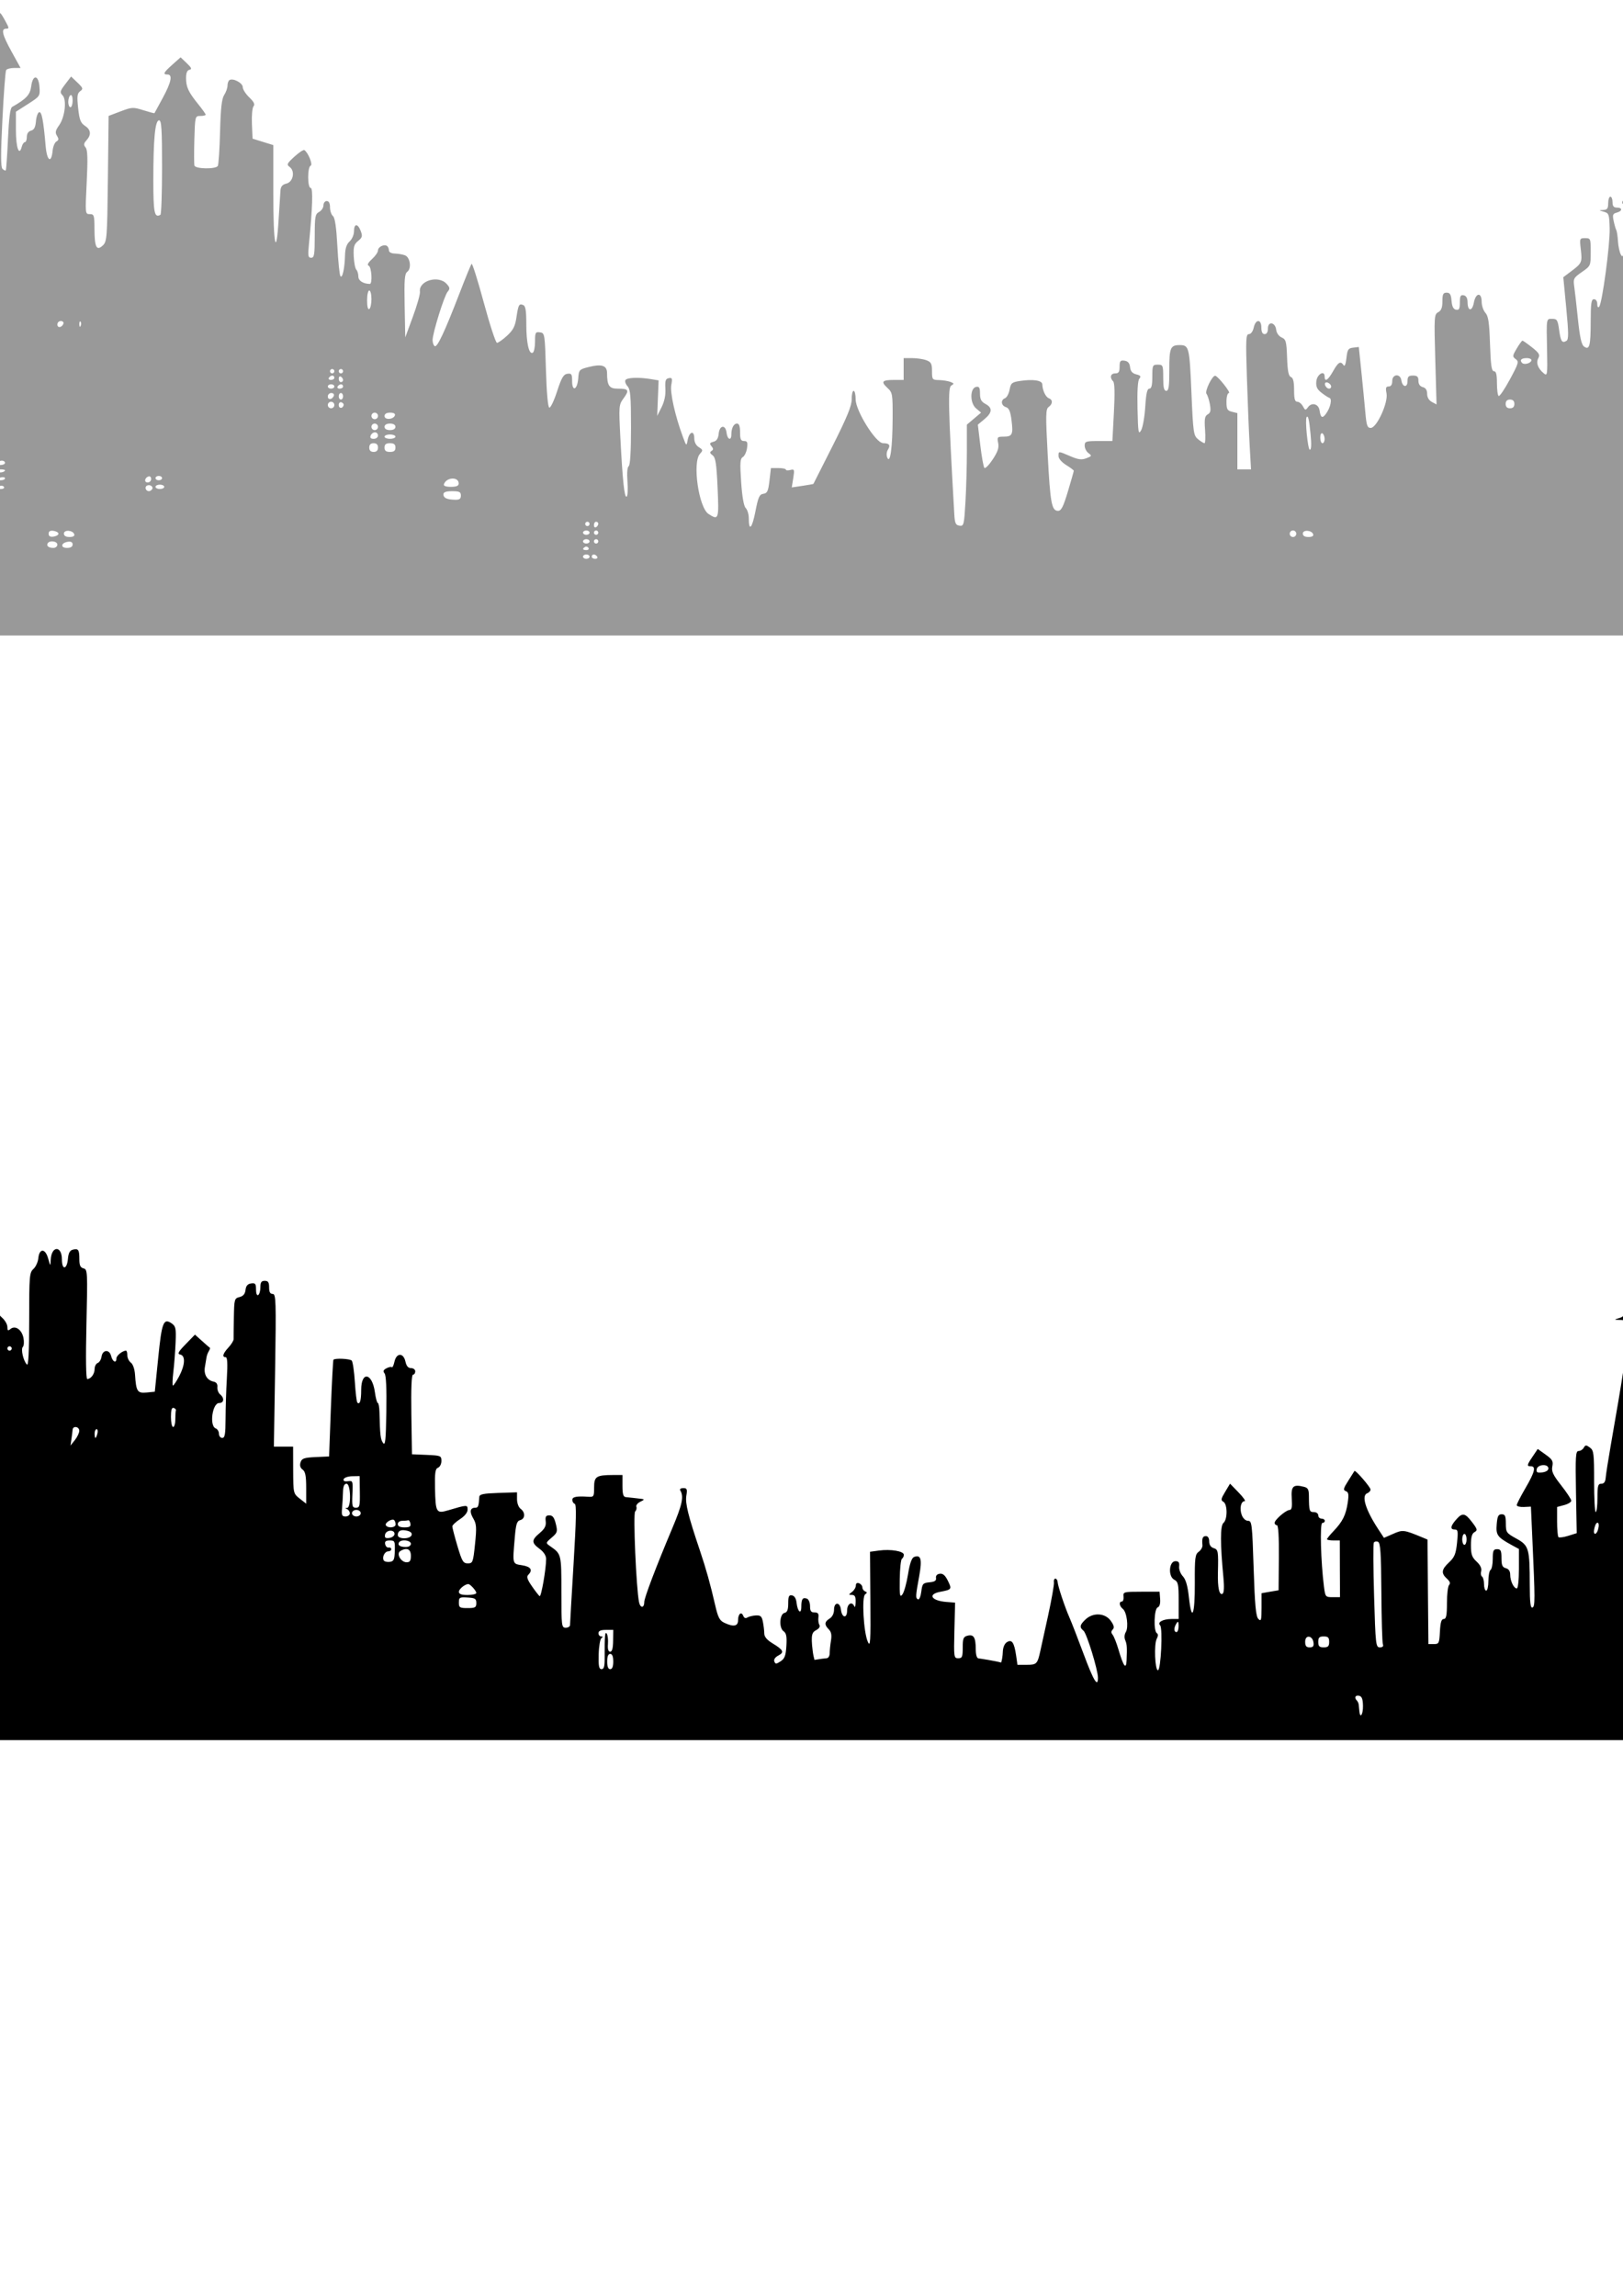
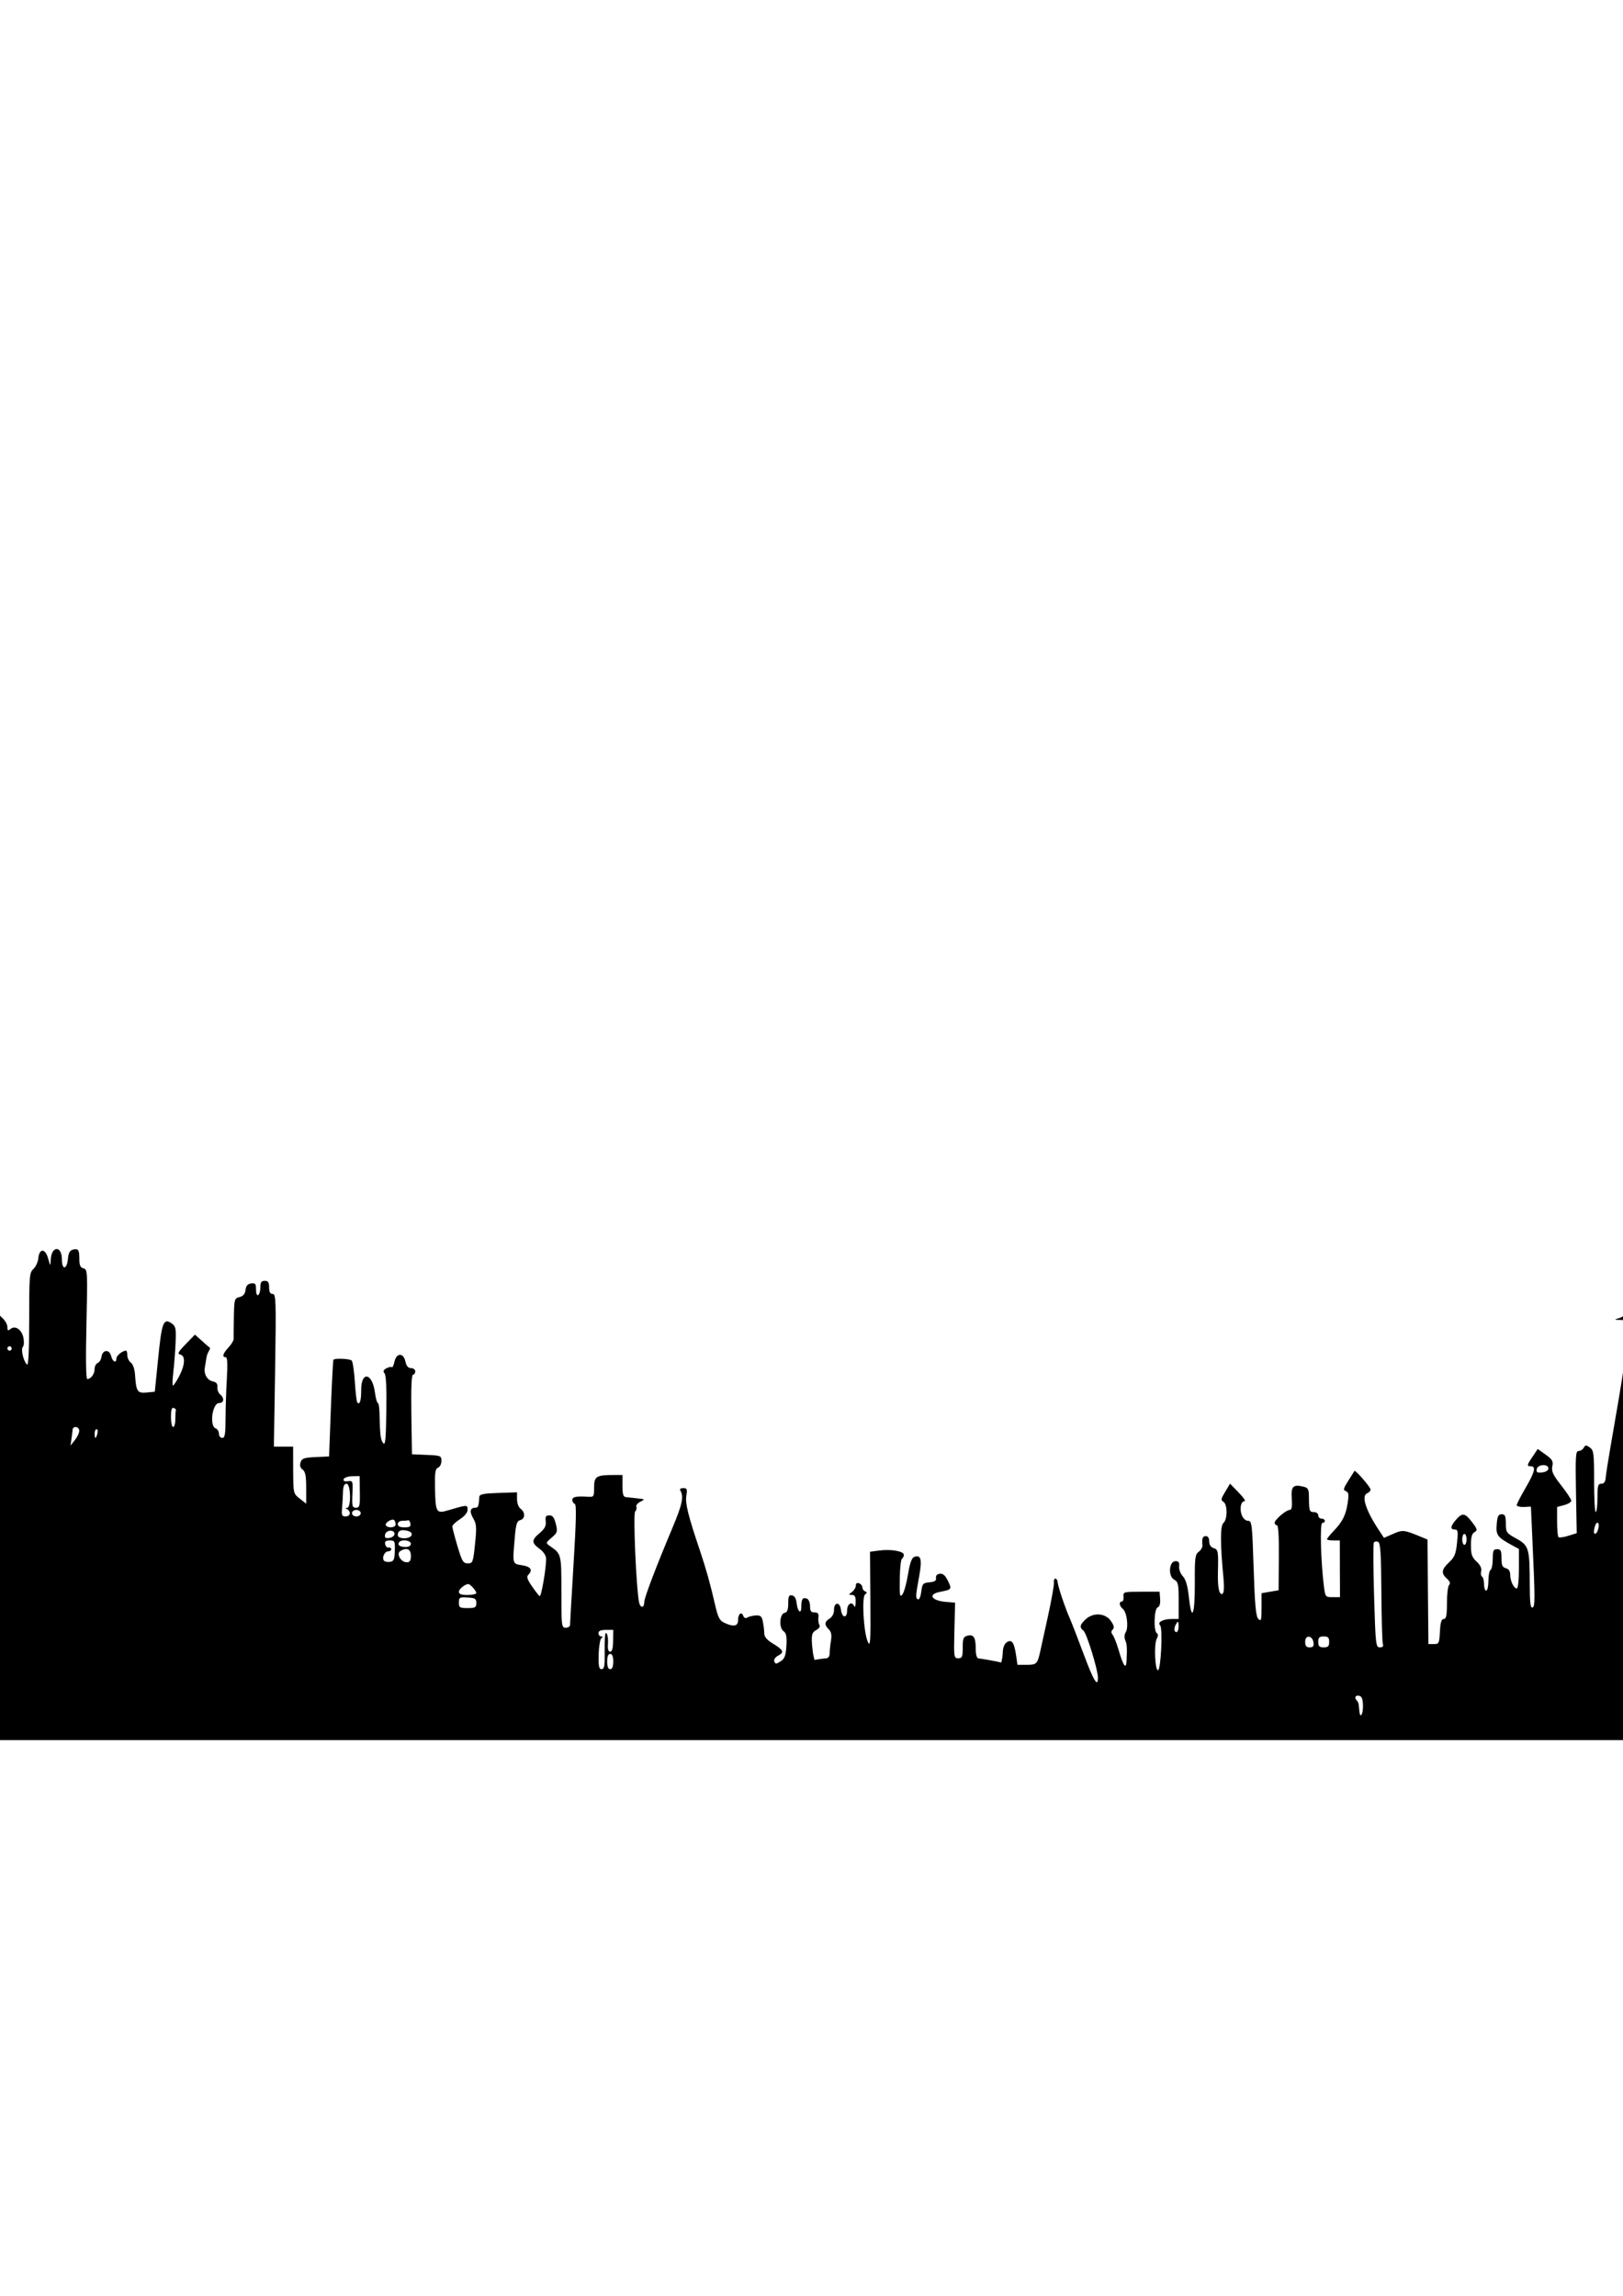
<svg xmlns="http://www.w3.org/2000/svg" xmlns:ns1="http://sodipodi.sourceforge.net/DTD/sodipodi-0.dtd" xmlns:ns2="http://www.inkscape.org/namespaces/inkscape" width="744.094" height="1052.362" id="svg2" ns1:version="0.32" ns2:version="0.46" ns1:docname="LondonRoofLines.svg" ns2:output_extension="org.inkscape.output.svg.inkscape">
  <defs id="defs4">
    <ns2:perspective ns1:type="inkscape:persp3d" ns2:vp_x="0 : 526.18109 : 1" ns2:vp_y="0 : 1000 : 0" ns2:vp_z="744.09448 : 526.18109 : 1" ns2:persp3d-origin="372.04724 : 350.78739 : 1" id="perspective10" />
    <ns2:perspective id="perspective2390" ns2:persp3d-origin="372.04724 : 350.78739 : 1" ns2:vp_z="744.09448 : 526.18109 : 1" ns2:vp_y="0 : 1000 : 0" ns2:vp_x="0 : 526.18109 : 1" ns1:type="inkscape:persp3d" />
    <ns2:perspective id="perspective2614" ns2:persp3d-origin="372.04724 : 350.78739 : 1" ns2:vp_z="744.09448 : 526.18109 : 1" ns2:vp_y="0 : 1000 : 0" ns2:vp_x="0 : 526.18109 : 1" ns1:type="inkscape:persp3d" />
    <ns2:perspective id="perspective2627" ns2:persp3d-origin="372.04724 : 350.78739 : 1" ns2:vp_z="744.09448 : 526.18109 : 1" ns2:vp_y="0 : 1000 : 0" ns2:vp_x="0 : 526.18109 : 1" ns1:type="inkscape:persp3d" />
    <ns2:perspective id="perspective3300" ns2:persp3d-origin="372.04724 : 350.78739 : 1" ns2:vp_z="744.09448 : 526.18109 : 1" ns2:vp_y="0 : 1000 : 0" ns2:vp_x="0 : 526.18109 : 1" ns1:type="inkscape:persp3d" />
    <ns2:perspective id="perspective5256" ns2:persp3d-origin="372.04724 : 350.78739 : 1" ns2:vp_z="744.09448 : 526.18109 : 1" ns2:vp_y="0 : 1000 : 0" ns2:vp_x="0 : 526.18109 : 1" ns1:type="inkscape:persp3d" />
    <ns2:perspective id="perspective7179" ns2:persp3d-origin="372.04724 : 350.78739 : 1" ns2:vp_z="744.09448 : 526.18109 : 1" ns2:vp_y="0 : 1000 : 0" ns2:vp_x="0 : 526.18109 : 1" ns1:type="inkscape:persp3d" />
    <ns2:perspective id="perspective8199" ns2:persp3d-origin="372.04724 : 350.78739 : 1" ns2:vp_z="744.09448 : 526.18109 : 1" ns2:vp_y="0 : 1000 : 0" ns2:vp_x="0 : 526.18109 : 1" ns1:type="inkscape:persp3d" />
    <ns2:perspective id="perspective9312" ns2:persp3d-origin="372.04724 : 350.78739 : 1" ns2:vp_z="744.09448 : 526.18109 : 1" ns2:vp_y="0 : 1000 : 0" ns2:vp_x="0 : 526.18109 : 1" ns1:type="inkscape:persp3d" />
    <ns2:perspective id="perspective10070" ns2:persp3d-origin="372.04724 : 350.78739 : 1" ns2:vp_z="744.09448 : 526.18109 : 1" ns2:vp_y="0 : 1000 : 0" ns2:vp_x="0 : 526.18109 : 1" ns1:type="inkscape:persp3d" />
    <ns2:perspective id="perspective10083" ns2:persp3d-origin="372.04724 : 350.78739 : 1" ns2:vp_z="744.09448 : 526.18109 : 1" ns2:vp_y="0 : 1000 : 0" ns2:vp_x="0 : 526.18109 : 1" ns1:type="inkscape:persp3d" />
    <ns2:perspective id="perspective10096" ns2:persp3d-origin="372.04724 : 350.78739 : 1" ns2:vp_z="744.09448 : 526.18109 : 1" ns2:vp_y="0 : 1000 : 0" ns2:vp_x="0 : 526.18109 : 1" ns1:type="inkscape:persp3d" />
    <ns2:perspective id="perspective10998" ns2:persp3d-origin="372.04724 : 350.78739 : 1" ns2:vp_z="744.09448 : 526.18109 : 1" ns2:vp_y="0 : 1000 : 0" ns2:vp_x="0 : 526.18109 : 1" ns1:type="inkscape:persp3d" />
    <ns2:perspective id="perspective11033" ns2:persp3d-origin="372.04724 : 350.78739 : 1" ns2:vp_z="744.09448 : 526.18109 : 1" ns2:vp_y="0 : 1000 : 0" ns2:vp_x="0 : 526.18109 : 1" ns1:type="inkscape:persp3d" />
  </defs>
  <ns1:namedview id="base" pagecolor="#ffffff" bordercolor="#666666" borderopacity="1.0" gridtolerance="10000" guidetolerance="10" objecttolerance="10" ns2:pageopacity="0.0" ns2:pageshadow="2" ns2:zoom="0.45414935" ns2:cx="621.8756" ns2:cy="1044.8367" ns2:document-units="px" ns2:current-layer="layer1" showgrid="false" ns2:window-width="1280" ns2:window-height="1002" ns2:window-x="1148" ns2:window-y="-4" />
  <g ns2:label="Layer 1" ns2:groupmode="layer" id="layer1">
-     <path id="path11699" style="fill:#999999" d="M -14.704,194.717 L -14.704,45.279 L -11.954,45.467 C -9.217,45.655 -9.202,45.621 -8.911,38.494 L -8.619,31.333 L -11.662,30.665 C -15.636,29.792 -15.526,28.039 -11.11,21.892 C -8.423,18.152 -7.624,16.154 -7.943,13.975 C -8.301,11.537 -7.728,10.551 -4.444,7.95 C -0.209,4.595 -0.305,4.563 2.859,10.405 C 4.185,12.854 4.181,13.155 2.822,13.155 C 0.366,13.155 1.028,15.923 5.367,23.782 L 9.437,31.155 L 6.426,31.155 C 4.769,31.155 3.141,31.599 2.806,32.14 C 2.471,32.682 1.708,42.836 1.111,54.705 C 0.313,70.581 0.321,76.58 1.144,77.403 C 1.76,78.019 2.434,78.327 2.643,78.089 C 2.853,77.85 3.308,71.374 3.655,63.698 C 4.089,54.116 4.68,49.517 5.542,49.028 C 12.051,45.332 13.816,43.437 14.296,39.622 C 15.004,34.007 17.69,34.191 18.103,39.882 C 18.403,44.023 18.297,44.18 12.853,47.663 L 7.296,51.217 L 7.296,59.627 C 7.296,67.685 8.772,71.878 9.98,67.256 C 10.283,66.101 10.927,65.155 11.413,65.155 C 11.899,65.155 12.296,64.083 12.296,62.772 C 12.296,61.257 13.001,60.204 14.229,59.883 C 15.629,59.517 16.25,58.333 16.479,55.594 C 16.654,53.513 17.312,51.641 17.942,51.434 C 19.121,51.048 19.907,55.136 20.928,66.959 C 21.519,73.804 23.542,75.145 24.126,69.078 C 24.308,67.196 25.088,65.3 25.86,64.865 C 26.955,64.248 27.012,63.672 26.12,62.244 C 25.2,60.772 25.393,59.828 27.104,57.426 C 29.798,53.642 30.685,45.686 28.64,43.642 C 27.356,42.358 27.509,41.744 29.888,38.625 L 32.599,35.071 L 35.493,37.843 C 38.088,40.33 38.218,40.739 36.754,41.81 C 35.396,42.803 35.239,44.105 35.821,49.538 C 36.394,54.892 36.952,56.355 38.909,57.637 C 41.698,59.464 41.957,61.768 39.658,64.308 C 38.347,65.757 38.264,66.412 39.244,67.593 C 40.162,68.698 40.288,72.712 39.748,83.611 C 39.034,98.019 39.047,98.155 41.162,98.155 C 43.129,98.155 43.298,98.685 43.312,104.905 C 43.331,113.311 44.267,115.195 47.106,112.543 C 49.029,110.748 49.144,109.24 49.462,81.891 L 49.796,53.127 L 55.296,51.046 C 60.504,49.075 61.059,49.048 65.742,50.531 C 68.463,51.392 70.748,51.998 70.821,51.876 C 70.894,51.755 72.605,48.602 74.625,44.871 C 78.531,37.653 79.24,34.155 76.796,34.155 C 74.512,34.155 74.954,33.264 79.046,29.616 L 82.796,26.273 L 85.62,28.964 C 87.825,31.066 88.099,31.726 86.87,31.979 C 85.801,32.198 85.296,33.421 85.296,35.794 C 85.296,39.897 86.361,42.17 90.929,47.824 C 92.781,50.116 94.296,52.254 94.296,52.574 C 94.296,52.894 93.2,53.155 91.861,53.155 C 89.451,53.155 89.422,53.268 89.108,63.905 C 88.934,69.818 88.953,75.218 89.151,75.905 C 89.6,77.465 98.896,77.612 99.846,76.075 C 100.214,75.48 100.684,68.436 100.892,60.42 C 101.172,49.598 101.659,45.251 102.783,43.536 C 103.615,42.265 104.296,40.336 104.296,39.25 C 104.296,38.163 104.709,37.019 105.213,36.707 C 106.867,35.685 111.296,38.041 111.296,39.944 C 111.296,40.954 112.638,43.067 114.278,44.638 C 116.443,46.712 116.978,47.835 116.23,48.735 C 115.664,49.417 115.335,53.033 115.499,56.769 L 115.796,63.563 L 120.546,65.035 L 125.296,66.507 L 125.296,88.831 C 125.296,112.402 126.647,118.782 127.748,100.405 C 128.101,94.493 128.482,88.548 128.594,87.195 C 128.735,85.475 129.549,84.56 131.296,84.155 C 134.412,83.434 135.402,78.437 132.806,76.538 C 131.317,75.45 131.542,74.957 134.958,71.827 C 137.056,69.904 139.118,68.545 139.541,68.807 C 141.253,69.865 143.56,75.568 142.429,75.945 C 140.908,76.452 140.923,86.155 142.444,86.155 C 143.574,86.155 143.289,95.299 141.641,111.905 C 141.107,117.281 141.249,118.155 142.658,118.155 C 144.066,118.155 144.296,116.755 144.296,108.191 C 144.296,99.249 144.502,98.116 146.296,97.155 C 147.396,96.567 148.296,95.201 148.296,94.12 C 148.296,93.04 148.971,92.155 149.796,92.155 C 150.782,92.155 151.296,93.142 151.296,95.033 C 151.296,96.616 151.903,98.414 152.644,99.029 C 153.569,99.797 154.203,104.104 154.667,112.784 C 155.038,119.734 155.66,125.923 156.048,126.538 C 156.94,127.949 158.022,123.134 158.178,117.06 C 158.261,113.843 158.896,111.923 160.296,110.655 C 161.404,109.653 162.296,107.575 162.296,106 C 162.296,102.384 164.03,102.324 165.387,105.893 C 166.277,108.235 166.104,108.893 164.186,110.446 C 162.313,111.962 161.982,113.117 162.177,117.458 C 162.306,120.317 162.835,123.083 163.354,123.605 C 163.872,124.128 164.296,125.538 164.296,126.739 C 164.296,128.677 166.47,130.086 169.546,130.142 C 170.838,130.165 170.369,122.352 169.046,121.807 C 168.207,121.461 168.7,120.463 170.546,118.771 C 172.059,117.385 173.296,115.603 173.296,114.81 C 173.296,113.209 175.971,111.836 177.387,112.711 C 177.887,113.02 178.296,113.922 178.296,114.714 C 178.296,115.603 179.351,116.182 181.046,116.226 C 182.559,116.264 184.649,116.631 185.692,117.04 C 188.074,117.975 188.769,123.089 186.718,124.589 C 185.506,125.475 185.289,128.294 185.518,140.163 L 185.796,154.655 L 189.296,145.155 C 191.221,139.93 192.677,134.799 192.531,133.751 C 191.823,128.676 201.006,125.966 204.78,130.137 C 206.316,131.834 206.376,132.354 205.203,133.768 C 203.637,135.655 198.376,152.549 198.328,155.846 C 198.311,157.051 198.752,158.319 199.308,158.663 C 200.465,159.378 203.849,152.152 210.787,134.155 C 213.437,127.28 215.877,121.337 216.208,120.948 C 216.539,120.559 219.057,128.545 221.804,138.694 C 224.55,148.843 227.271,157.149 227.851,157.151 C 228.431,157.153 230.501,155.693 232.451,153.905 C 235.241,151.348 236.156,149.589 236.744,145.655 C 237.644,139.636 237.937,139.08 239.829,139.806 C 240.957,140.239 241.296,142.298 241.296,148.697 C 241.296,157.311 242.551,162.734 244.295,161.657 C 244.846,161.316 245.296,159.008 245.296,156.527 C 245.296,152.421 245.498,152.045 247.546,152.336 C 249.756,152.65 249.806,152.963 250.296,169.574 C 250.604,179.983 251.197,186.625 251.839,186.838 C 252.412,187.028 254.012,183.69 255.395,179.419 C 257.427,173.148 258.332,171.594 260.103,171.336 C 262.019,171.057 262.296,171.479 262.296,174.669 C 262.296,179.765 264.707,178.701 265.099,173.433 C 265.39,169.515 265.567,169.325 269.942,168.223 C 275.863,166.732 278.293,167.53 278.31,170.973 C 278.34,176.797 279.273,178.155 283.246,178.155 C 288.211,178.155 288.626,178.833 285.927,182.529 C 283.697,185.582 283.662,186.008 284.421,200.655 C 285.453,220.557 286.278,228.285 287.302,227.652 C 287.767,227.365 287.932,224.252 287.668,220.735 C 287.374,216.815 287.597,214.088 288.243,213.689 C 288.915,213.273 289.296,206.839 289.296,195.925 C 289.296,181.651 289.031,178.52 287.699,177.047 C 286.82,176.076 286.396,174.803 286.758,174.218 C 287.479,173.051 292.792,172.846 298.375,173.769 L 301.954,174.361 L 301.629,182.508 L 301.303,190.655 L 303.311,186.655 C 304.624,184.038 305.228,181.106 305.058,178.174 C 304.845,174.523 305.132,173.628 306.608,173.339 C 308.169,173.034 308.329,173.463 307.77,176.444 C 307.12,179.909 309.487,190.538 313.051,200.155 C 314.696,204.596 314.725,204.617 315.257,201.738 C 315.985,197.799 318.297,197.11 318.297,200.832 C 318.297,202.634 319.063,204.153 320.391,204.982 C 322.32,206.187 322.359,206.429 320.891,208.051 C 317.367,211.945 320.324,232.633 324.825,235.582 C 329.476,238.63 329.649,238.13 328.99,223.544 C 328.486,212.392 328.069,209.71 326.684,208.697 C 325.446,207.792 325.315,207.262 326.194,206.719 C 327.125,206.143 327.123,205.651 326.181,204.516 C 325.19,203.323 325.355,202.953 327.076,202.503 C 328.559,202.115 329.276,201.017 329.491,198.803 C 329.88,194.801 332.663,194.495 333.113,198.405 C 333.469,201.504 335.297,202.2 335.297,199.237 C 335.297,196.257 336.374,194.155 337.904,194.155 C 338.862,194.155 339.297,195.403 339.297,198.155 C 339.297,201.362 339.659,202.155 341.123,202.155 C 342.612,202.155 342.865,202.756 342.489,205.405 C 342.235,207.193 341.362,209.043 340.55,209.518 C 339.32,210.236 339.193,212.147 339.793,220.948 C 340.261,227.803 341.002,232.004 341.905,232.907 C 342.67,233.672 343.297,235.766 343.297,237.56 C 343.297,243.806 344.807,242.273 346.321,234.49 C 347.616,227.837 348.168,226.609 349.98,226.348 C 351.78,226.088 352.218,225.142 352.78,220.298 L 353.446,214.555 L 356.871,214.555 C 358.755,214.555 360.297,214.873 360.297,215.262 C 360.297,215.65 361.211,215.729 362.328,215.437 C 364.208,214.945 364.309,215.225 363.679,219.166 L 362.997,223.427 L 367.897,222.698 C 370.592,222.297 372.854,221.898 372.925,221.812 C 372.996,221.726 376.985,213.833 381.791,204.271 C 388.417,191.088 390.516,185.953 390.475,183.021 C 390.446,180.895 390.844,179.155 391.359,179.155 C 391.875,179.155 392.297,180.93 392.297,183.099 C 392.297,188.343 401.558,203.155 404.837,203.155 C 407.725,203.155 408.388,204.035 407.08,206.131 C 406.438,207.158 406.318,208.674 406.792,209.773 C 408.124,212.863 409.174,205.174 409.239,191.858 C 409.294,180.543 409.195,179.966 406.813,177.758 C 403.743,174.913 404.406,174.155 409.963,174.155 L 414.297,174.155 L 414.297,169.155 L 414.297,164.155 L 418.231,164.155 C 420.396,164.155 423.321,164.594 424.731,165.131 C 426.898,165.955 427.297,166.73 427.297,170.131 C 427.297,173.99 427.43,174.158 430.547,174.226 C 432.334,174.264 434.677,174.64 435.752,175.061 C 437.477,175.736 437.52,175.934 436.11,176.741 C 434.525,177.648 434.752,187.198 437.512,235.655 C 437.751,239.858 438.131,240.703 439.891,240.955 C 441.879,241.239 442.018,240.681 442.636,229.955 C 442.994,223.74 443.285,213.255 443.283,206.655 L 443.278,194.655 L 446.538,191.897 L 449.797,189.138 L 447.484,187.186 C 444.603,184.753 444.646,177.89 447.547,177.34 C 448.935,177.077 449.297,177.711 449.297,180.413 C 449.297,183.021 449.881,184.13 451.797,185.155 C 455.115,186.931 454.964,189.115 451.312,192.155 L 448.31,194.655 L 449.447,204.155 C 450.073,209.38 450.908,214.022 451.304,214.469 C 451.7,214.917 453.415,213.183 455.115,210.616 C 457.455,207.083 458.065,205.247 457.626,203.053 C 457.088,200.36 457.263,200.155 460.113,200.155 C 464.111,200.155 464.572,199.208 463.755,192.67 C 463.243,188.571 462.606,187.071 461.185,186.62 C 458.943,185.908 458.681,183.329 460.769,182.527 C 461.579,182.217 462.526,180.451 462.872,178.605 C 463.442,175.567 463.903,175.187 467.708,174.616 C 473.632,173.728 477.785,174.358 477.856,176.155 C 477.967,178.967 479.37,181.969 480.835,182.532 C 482.734,183.261 482.7,185.14 480.762,186.557 C 479.406,187.549 479.357,190.097 480.339,208.554 C 481.519,230.731 482.155,234.155 485.094,234.155 C 486.552,234.155 487.503,232.274 489.618,225.208 C 491.091,220.287 492.297,216.049 492.297,215.79 C 492.297,215.531 490.722,214.345 488.797,213.155 C 486.764,211.9 485.297,210.188 485.297,209.074 C 485.297,206.723 485.119,206.722 490.727,209.126 C 494.373,210.688 495.889,210.88 498.06,210.051 C 500.577,209.09 500.656,208.903 499.047,207.72 C 498.084,207.013 497.297,205.472 497.297,204.295 C 497.297,202.333 497.825,202.155 503.647,202.155 L 509.997,202.155 L 510.692,189 C 511.152,180.278 511.034,175.493 510.341,174.8 C 508.639,173.098 509.148,171.155 511.297,171.155 C 512.862,171.155 513.297,170.489 513.297,168.086 C 513.297,165.475 513.632,165.064 515.547,165.336 C 517.135,165.561 517.887,166.437 518.104,168.311 C 518.321,170.19 519.152,171.153 520.942,171.603 C 522.928,172.101 523.232,172.528 522.353,173.587 C 521.624,174.466 521.331,179.245 521.515,187.296 C 521.767,198.349 521.941,199.401 523.167,197.246 C 523.921,195.92 524.772,191.083 525.058,186.496 C 525.439,180.388 525.942,178.155 526.937,178.155 C 527.918,178.155 528.297,176.624 528.297,172.655 C 528.297,167.455 528.433,167.155 530.797,167.155 C 533.185,167.155 533.297,167.422 533.297,173.155 C 533.297,177.643 533.651,179.155 534.702,179.155 C 535.814,179.155 536.104,177.142 536.088,169.535 C 536.068,159.452 536.593,158.186 540.797,158.186 C 545.13,158.186 545.342,159.029 546.223,179.688 C 547.025,198.495 547.189,199.65 549.294,201.355 C 550.517,202.345 551.834,203.155 552.221,203.155 C 552.608,203.155 552.724,200.394 552.48,197.018 C 552.119,192.028 552.347,190.707 553.699,189.95 C 554.993,189.226 555.215,188.203 554.699,185.337 C 554.334,183.312 553.63,181.142 553.135,180.515 C 552.239,179.381 555.785,172.063 557.145,172.24 C 558.385,172.401 564.524,180.155 563.413,180.155 C 562.778,180.155 562.297,181.873 562.297,184.136 C 562.297,187.549 562.654,188.207 564.797,188.745 L 567.297,189.372 L 567.297,202.264 L 567.297,215.155 L 570.425,215.155 L 573.554,215.155 L 572.94,204.405 C 572.602,198.493 572.032,184.543 571.674,173.405 C 571.096,155.46 571.2,153.155 572.58,153.155 C 573.498,153.155 574.408,151.923 574.797,150.155 C 575.671,146.173 578.297,146.173 578.297,150.155 C 578.297,152.155 578.797,153.155 579.797,153.155 C 580.741,153.155 581.297,152.203 581.297,150.582 C 581.297,147.104 584.677,147.651 585.092,151.196 C 585.262,152.652 586.321,154.13 587.592,154.688 C 589.572,155.557 589.826,156.502 590.088,163.953 C 590.304,170.102 590.757,172.395 591.838,172.81 C 592.867,173.204 593.297,174.959 593.297,178.762 C 593.297,182.832 593.656,184.155 594.761,184.155 C 595.567,184.155 596.728,185.093 597.341,186.238 C 598.37,188.161 598.55,188.191 599.692,186.629 C 601.412,184.277 604.521,185.14 604.97,188.095 C 605.497,191.552 606.244,191.947 607.922,189.654 C 609.97,186.853 610.845,182.838 609.505,182.391 C 608.895,182.188 607.225,181.1 605.792,179.973 C 603.799,178.406 603.259,177.189 603.492,174.798 C 603.811,171.522 607.297,169.492 607.297,172.582 C 607.297,175.281 608.837,174.318 611.176,170.155 C 613.533,165.962 614.643,165.328 615.988,167.405 C 616.49,168.181 616.986,166.949 617.297,164.155 C 617.734,160.214 618.118,159.618 620.384,159.355 L 622.972,159.054 L 624.142,170.355 C 624.785,176.57 625.598,184.918 625.948,188.905 C 626.489,195.075 626.86,196.155 628.441,196.155 C 631.202,196.155 636.517,184.507 635.675,180.3 C 635.177,177.806 635.383,177.155 636.672,177.155 C 637.738,177.155 638.297,176.296 638.297,174.655 C 638.297,171.391 642.002,171.1 642.477,174.327 C 642.948,177.529 645.297,177.871 645.297,174.739 C 645.297,172.65 645.775,172.155 647.797,172.155 C 649.764,172.155 650.297,172.663 650.297,174.539 C 650.297,176.081 651.002,177.107 652.297,177.445 C 653.639,177.796 654.297,178.809 654.297,180.527 C 654.297,182.124 655.107,183.519 656.454,184.24 L 658.612,185.394 L 658.027,164.771 C 657.47,145.11 657.532,144.1 659.369,143.116 C 660.775,142.364 661.297,141.012 661.297,138.12 C 661.297,134.863 661.643,134.155 663.236,134.155 C 664.755,134.155 665.243,134.968 665.486,137.897 C 665.703,140.512 666.324,141.739 667.547,141.97 C 668.954,142.237 669.297,141.588 669.297,138.655 C 669.297,135.719 669.637,135.075 671.047,135.35 C 672.222,135.58 672.809,136.647 672.835,138.603 C 672.891,142.803 674.94,142.871 675.722,138.699 C 676.582,134.119 679.297,133.836 679.297,138.327 C 679.297,140.071 680.064,142.346 681.003,143.384 C 682.363,144.887 682.793,147.793 683.124,157.712 C 683.447,167.422 683.841,170.155 684.917,170.155 C 685.921,170.155 686.297,171.638 686.297,175.596 C 686.297,178.589 686.65,181.256 687.083,181.523 C 687.516,181.791 689.833,178.373 692.234,173.929 C 696.216,166.557 696.45,165.741 694.913,164.617 C 693.349,163.473 693.381,163.126 695.361,159.77 C 696.534,157.782 697.722,156.155 698.001,156.155 C 698.28,156.155 700.258,157.541 702.396,159.234 C 705.663,161.822 706.119,162.619 705.254,164.234 C 704.119,166.356 705.063,168.886 707.854,171.203 C 709.396,172.482 709.502,171.69 709.279,160.621 C 708.973,145.49 708.862,146.155 711.703,146.155 C 713.832,146.155 714.188,146.731 714.796,151.154 C 715.534,156.52 716.166,157.472 718.165,156.236 C 719.195,155.6 719.179,152.734 718.08,141.259 L 716.722,127.068 L 720.259,124.415 C 725.251,120.67 725.433,120.266 724.758,114.405 C 724.167,109.276 724.212,109.155 726.725,109.155 C 729.218,109.155 729.297,109.35 729.297,115.519 C 729.297,121.831 729.263,121.907 725.238,124.696 C 721.507,127.281 721.223,127.796 721.704,131.082 C 721.992,133.047 722.764,139.83 723.418,146.155 C 724.278,154.474 725.047,157.978 726.196,158.82 C 728.721,160.672 729.264,158.66 729.281,147.405 C 729.294,138.968 729.562,137.155 730.797,137.155 C 731.675,137.155 732.297,138.067 732.297,139.355 C 732.297,140.649 732.649,141.164 733.153,140.605 C 734.564,139.04 738.173,112.185 737.978,104.702 C 737.808,98.205 737.632,97.702 735.297,97.051 C 732.923,96.39 732.911,96.35 735.047,96.255 C 736.858,96.175 737.297,95.57 737.297,93.155 C 737.297,91.505 737.747,90.155 738.297,90.155 C 738.847,90.155 739.297,91.28 739.297,92.655 C 739.297,94.489 739.83,95.155 741.297,95.155 C 743.933,95.155 743.867,96.773 741.202,97.47 C 739.408,97.939 739.209,98.493 739.82,101.337 C 740.211,103.162 740.753,105.03 741.024,105.488 C 741.295,105.946 741.638,108.252 741.787,110.613 C 741.935,112.974 742.547,115.749 743.146,116.78 C 744.026,118.294 744.258,117.498 744.351,112.655 C 744.414,109.355 744.664,103.876 744.906,100.48 C 745.176,96.691 744.931,94.048 744.273,93.641 C 743.52,93.175 743.549,92.556 744.37,91.566 C 745.606,90.078 755.87,89.521 756.544,90.905 C 756.744,91.318 756.64,97.73 756.312,105.155 C 755.984,112.58 756.001,119.26 756.348,119.999 C 757.712,122.897 760.256,108.853 761.301,92.655 C 761.904,83.305 762.628,74.149 762.91,72.308 C 763.4,69.118 763.511,69.039 765.281,70.641 C 767.03,72.224 767.204,72.196 768.296,70.156 C 769.407,68.081 769.512,68.067 770.809,69.823 C 771.893,71.291 772.414,71.407 773.429,70.405 C 776.46,67.416 777.294,68.982 777.427,77.905 C 777.623,90.995 778.673,101.655 779.768,101.655 C 780.302,101.655 781.387,97.902 782.18,93.314 C 783.419,86.136 783.423,84.844 782.208,84.045 C 781.014,83.261 781.049,82.924 782.43,81.861 C 783.328,81.171 784.288,79.717 784.564,78.63 C 784.839,77.544 785.117,136.843 785.181,210.405 L 788.599,291.309 L -11.401,291.309 L -14.704,194.717 z M 780.297,261.539 C 780.297,260.73 779.258,260.155 777.797,260.155 C 776.025,260.155 775.297,260.698 775.297,262.017 C 775.297,263.463 775.854,263.771 777.797,263.4 C 779.172,263.137 780.297,262.3 780.297,261.539 z M 773.297,261.655 C 773.297,260.822 772.408,260.155 771.297,260.155 C 770.185,260.155 769.297,260.822 769.297,261.655 C 769.297,262.489 770.185,263.155 771.297,263.155 C 772.408,263.155 773.297,262.489 773.297,261.655 z M 773.297,257.443 C 773.297,256.735 772.397,256.155 771.297,256.155 C 770.197,256.155 769.297,256.802 769.297,257.593 C 769.297,258.415 770.154,258.967 771.297,258.88 C 772.397,258.798 773.297,258.151 773.297,257.443 z M 780.047,257.905 C 779.817,257.218 778.805,256.655 777.797,256.655 C 776.788,256.655 775.776,257.218 775.547,257.905 C 775.283,258.697 776.108,259.155 777.797,259.155 C 779.485,259.155 780.31,258.697 780.047,257.905 z M 270.296,255.155 C 270.296,254.605 269.621,254.155 268.796,254.155 C 267.971,254.155 267.296,254.605 267.296,255.155 C 267.296,255.705 267.971,256.155 268.796,256.155 C 269.621,256.155 270.296,255.705 270.296,255.155 z M 273.796,255.155 C 273.457,254.605 272.755,254.155 272.237,254.155 C 271.72,254.155 271.296,254.605 271.296,255.155 C 271.296,255.705 271.998,256.155 272.856,256.155 C 273.713,256.155 274.136,255.705 273.796,255.155 z M 773.297,253.655 C 773.297,252.822 772.408,252.155 771.297,252.155 C 770.185,252.155 769.297,252.822 769.297,253.655 C 769.297,254.489 770.185,255.155 771.297,255.155 C 772.408,255.155 773.297,254.489 773.297,253.655 z M 780.297,253.655 C 780.297,252.066 776.784,251.557 775.883,253.016 C 775.144,254.211 776.284,255.155 778.463,255.155 C 779.472,255.155 780.297,254.48 780.297,253.655 z M 269.786,251.139 C 269.441,250.58 268.739,250.382 268.227,250.698 C 266.84,251.555 267.099,252.155 268.856,252.155 C 269.713,252.155 270.132,251.698 269.786,251.139 z M 26.296,249.655 C 26.296,248.066 22.784,247.557 21.883,249.016 C 21.144,250.211 22.284,251.155 24.463,251.155 C 25.471,251.155 26.296,250.48 26.296,249.655 z M 33.296,249.586 C 33.296,248.544 32.567,248.124 31.125,248.336 C 27.923,248.807 27.58,251.155 30.713,251.155 C 32.394,251.155 33.296,250.607 33.296,249.586 z M 270.296,248.155 C 270.296,247.605 269.621,247.155 268.796,247.155 C 267.971,247.155 267.296,247.605 267.296,248.155 C 267.296,248.705 267.971,249.155 268.796,249.155 C 269.621,249.155 270.296,248.705 270.296,248.155 z M 274.296,248.155 C 274.296,247.605 273.846,247.155 273.296,247.155 C 272.746,247.155 272.296,247.605 272.296,248.155 C 272.296,248.705 272.746,249.155 273.296,249.155 C 273.846,249.155 274.296,248.705 274.296,248.155 z M 26.796,244.655 C 26.796,244.105 25.784,243.512 24.546,243.336 C 22.998,243.116 22.296,243.528 22.296,244.655 C 22.296,245.783 22.998,246.195 24.546,245.975 C 25.784,245.799 26.796,245.205 26.796,244.655 z M 34.051,244.905 C 33.418,242.982 29.296,242.705 29.296,244.586 C 29.296,245.607 30.199,246.155 31.88,246.155 C 33.499,246.155 34.31,245.689 34.051,244.905 z M 594.297,244.655 C 594.297,243.83 593.622,243.155 592.797,243.155 C 591.972,243.155 591.297,243.83 591.297,244.655 C 591.297,245.48 591.972,246.155 592.797,246.155 C 593.622,246.155 594.297,245.48 594.297,244.655 z M 602.052,244.905 C 601.418,242.982 597.297,242.705 597.297,244.586 C 597.297,245.607 598.199,246.155 599.88,246.155 C 601.499,246.155 602.31,245.689 602.052,244.905 z M 270.296,244.155 C 270.296,243.605 269.621,243.155 268.796,243.155 C 267.971,243.155 267.296,243.605 267.296,244.155 C 267.296,244.705 267.971,245.155 268.796,245.155 C 269.621,245.155 270.296,244.705 270.296,244.155 z M 274.296,244.155 C 274.296,243.605 273.846,243.155 273.296,243.155 C 272.746,243.155 272.296,243.605 272.296,244.155 C 272.296,244.705 272.746,245.155 273.296,245.155 C 273.846,245.155 274.296,244.705 274.296,244.155 z M 274.296,240.096 C 274.296,239.579 273.846,239.155 273.296,239.155 C 272.746,239.155 272.296,239.857 272.296,240.714 C 272.296,241.572 272.746,241.995 273.296,241.655 C 273.846,241.315 274.296,240.614 274.296,240.096 z M 270.296,240.155 C 270.296,239.605 269.846,239.155 269.296,239.155 C 268.746,239.155 268.296,239.605 268.296,240.155 C 268.296,240.705 268.746,241.155 269.296,241.155 C 269.846,241.155 270.296,240.705 270.296,240.155 z M 756.297,236.155 C 756.297,232.378 755.93,231.155 754.797,231.155 C 753.69,231.155 753.297,232.313 753.297,235.572 C 753.297,239.383 753.786,240.363 756.047,241.076 C 756.184,241.12 756.297,238.905 756.297,236.155 z M 211.296,227.155 C 211.296,225.489 210.63,225.155 207.296,225.155 C 204.512,225.155 203.296,225.586 203.296,226.572 C 203.296,228.252 204.798,228.969 208.546,229.076 C 210.656,229.137 211.296,228.69 211.296,227.155 z M 69.754,224.225 C 70.493,223.028 68.612,221.842 67.28,222.665 C 66.162,223.357 66.896,225.155 68.296,225.155 C 68.782,225.155 69.437,224.736 69.754,224.225 z M -3.704,223.187 C -3.704,222.654 -4.379,222.477 -5.204,222.794 C -6.029,223.11 -6.704,223.546 -6.704,223.762 C -6.704,223.979 -6.029,224.155 -5.204,224.155 C -4.379,224.155 -3.704,223.72 -3.704,223.187 z M 1.823,223.199 C 1.498,222.673 0.572,222.496 -0.236,222.806 C -2.303,223.599 -2.059,224.155 0.355,224.155 C 1.488,224.155 2.149,223.725 1.823,223.199 z M 75.296,223.155 C 75.296,222.605 74.396,222.155 73.296,222.155 C 72.196,222.155 71.296,222.605 71.296,223.155 C 71.296,223.705 72.196,224.155 73.296,224.155 C 74.396,224.155 75.296,223.705 75.296,223.155 z M 210.296,221.624 C 210.296,218.403 204.615,218.699 203.523,221.977 C 203.27,222.735 204.407,223.155 206.713,223.155 C 209.264,223.155 210.296,222.714 210.296,221.624 z M 69.296,219.572 C 69.296,218.701 68.762,218.167 68.109,218.385 C 66.255,219.003 65.947,221.155 67.713,221.155 C 68.584,221.155 69.296,220.443 69.296,219.572 z M -3.704,219.155 C -5.642,217.902 -6.704,217.902 -6.704,219.155 C -6.704,219.705 -5.691,220.149 -4.454,220.14 C -2.634,220.128 -2.491,219.939 -3.704,219.155 z M 2.296,219.249 C 2.296,218.751 1.396,218.578 0.296,218.866 C -0.804,219.153 -1.704,219.561 -1.704,219.772 C -1.704,219.983 -0.804,220.155 0.296,220.155 C 1.396,220.155 2.296,219.748 2.296,219.249 z M 74.296,219.155 C 74.296,218.605 73.621,218.155 72.796,218.155 C 71.971,218.155 71.296,218.605 71.296,219.155 C 71.296,219.705 71.971,220.155 72.796,220.155 C 73.621,220.155 74.296,219.705 74.296,219.155 z M 2.296,215.548 C 2.296,215.332 1.37,215.155 0.237,215.155 C -0.895,215.155 -1.556,215.586 -1.231,216.112 C -0.697,216.975 2.296,216.497 2.296,215.548 z M -4.516,215.472 C -5.238,215.183 -6.1,215.219 -6.433,215.551 C -6.765,215.884 -6.174,216.12 -5.12,216.076 C -3.955,216.028 -3.718,215.792 -4.516,215.472 z M -3.066,212.46 C -4.147,211.379 -6.704,211.227 -6.704,212.244 C -6.704,212.745 -5.729,213.155 -4.537,213.155 C -3.345,213.155 -2.683,212.842 -3.066,212.46 z M 2.296,212.155 C 2.296,211.605 1.648,211.155 0.855,211.155 C 0.063,211.155 -0.864,211.605 -1.204,212.155 C -1.543,212.705 -0.895,213.155 0.237,213.155 C 1.37,213.155 2.296,212.705 2.296,212.155 z M 173.296,205.155 C 173.296,203.822 172.63,203.155 171.296,203.155 C 169.963,203.155 169.296,203.822 169.296,205.155 C 169.296,206.489 169.963,207.155 171.296,207.155 C 172.63,207.155 173.296,206.489 173.296,205.155 z M 181.296,205.155 C 181.296,203.689 180.63,203.155 178.796,203.155 C 176.963,203.155 176.296,203.689 176.296,205.155 C 176.296,206.622 176.963,207.155 178.796,207.155 C 180.63,207.155 181.296,206.622 181.296,205.155 z M 600.841,198.905 C 600.179,192.181 599.708,190.195 599.023,191.239 C 598.238,192.433 599.604,206.155 600.508,206.155 C 601.207,206.155 601.318,203.744 600.841,198.905 z M 607.297,201.214 C 607.297,200.147 606.847,198.995 606.297,198.655 C 605.729,198.305 605.297,199.145 605.297,200.596 C 605.297,202.004 605.747,203.155 606.297,203.155 C 606.847,203.155 607.297,202.282 607.297,201.214 z M 173.296,199.655 C 173.296,198.83 172.67,198.155 171.903,198.155 C 171.137,198.155 170.251,198.83 169.935,199.655 C 169.543,200.676 169.989,201.155 171.328,201.155 C 172.411,201.155 173.296,200.481 173.296,199.655 z M 181.296,200.155 C 181.296,199.605 180.171,199.155 178.796,199.155 C 177.421,199.155 176.296,199.605 176.296,200.155 C 176.296,200.705 177.421,201.155 178.796,201.155 C 180.171,201.155 181.296,200.705 181.296,200.155 z M 173.296,195.655 C 173.296,194.83 172.621,194.155 171.796,194.155 C 170.971,194.155 170.296,194.83 170.296,195.655 C 170.296,196.48 170.971,197.155 171.796,197.155 C 172.621,197.155 173.296,196.48 173.296,195.655 z M 181.296,195.655 C 181.296,194.722 180.352,194.155 178.796,194.155 C 177.241,194.155 176.296,194.722 176.296,195.655 C 176.296,196.589 177.241,197.155 178.796,197.155 C 180.352,197.155 181.296,196.589 181.296,195.655 z M 173.296,190.655 C 173.296,189.83 172.621,189.155 171.796,189.155 C 170.971,189.155 170.296,189.83 170.296,190.655 C 170.296,191.48 170.971,192.155 171.796,192.155 C 172.621,192.155 173.296,191.48 173.296,190.655 z M 181.051,190.405 C 181.31,189.622 180.499,189.155 178.88,189.155 C 177.199,189.155 176.296,189.704 176.296,190.725 C 176.296,192.606 180.418,192.329 181.051,190.405 z M 153.296,185.655 C 153.296,184.83 152.621,184.155 151.796,184.155 C 150.971,184.155 150.296,184.83 150.296,185.655 C 150.296,186.48 150.971,187.155 151.796,187.155 C 152.621,187.155 153.296,186.48 153.296,185.655 z M 157.546,185.739 C 157.684,185.235 157.234,184.635 156.546,184.405 C 155.859,184.176 155.296,184.739 155.296,185.655 C 155.296,187.349 157.089,187.415 157.546,185.739 z M 694.297,185.155 C 694.297,183.822 693.63,183.155 692.297,183.155 C 690.963,183.155 690.297,183.822 690.297,185.155 C 690.297,186.489 690.963,187.155 692.297,187.155 C 693.63,187.155 694.297,186.489 694.297,185.155 z M 153.067,181.343 C 153.285,180.69 152.751,180.155 151.88,180.155 C 151.009,180.155 150.296,180.868 150.296,181.739 C 150.296,183.505 152.449,183.197 153.067,181.343 z M 157.296,181.655 C 157.296,180.83 156.846,180.155 156.296,180.155 C 155.746,180.155 155.296,180.83 155.296,181.655 C 155.296,182.48 155.746,183.155 156.296,183.155 C 156.846,183.155 157.296,182.48 157.296,181.655 z M 153.296,177.155 C 153.296,176.605 152.621,176.155 151.796,176.155 C 150.971,176.155 150.296,176.605 150.296,177.155 C 150.296,177.705 150.971,178.155 151.796,178.155 C 152.621,178.155 153.296,177.705 153.296,177.155 z M 157.296,177.155 C 157.296,176.605 156.873,176.155 156.356,176.155 C 155.838,176.155 155.136,176.605 154.796,177.155 C 154.457,177.705 154.88,178.155 155.737,178.155 C 156.595,178.155 157.296,177.705 157.296,177.155 z M 610.297,177.214 C 610.297,176.035 608.346,174.772 607.63,175.489 C 606.914,176.205 608.176,178.155 609.356,178.155 C 609.873,178.155 610.297,177.732 610.297,177.214 z M 157.296,174.214 C 157.296,173.697 156.846,172.995 156.296,172.655 C 155.746,172.315 155.296,172.739 155.296,173.596 C 155.296,174.454 155.746,175.155 156.296,175.155 C 156.846,175.155 157.296,174.732 157.296,174.214 z M 153.296,173.155 C 153.296,172.605 152.873,172.155 152.356,172.155 C 151.838,172.155 151.136,172.605 150.796,173.155 C 150.457,173.705 150.88,174.155 151.737,174.155 C 152.595,174.155 153.296,173.705 153.296,173.155 z M 153.296,170.155 C 153.296,169.605 152.846,169.155 152.296,169.155 C 151.746,169.155 151.296,169.605 151.296,170.155 C 151.296,170.705 151.746,171.155 152.296,171.155 C 152.846,171.155 153.296,170.705 153.296,170.155 z M 157.296,170.155 C 157.296,169.605 156.846,169.155 156.296,169.155 C 155.746,169.155 155.296,169.605 155.296,170.155 C 155.296,170.705 155.746,171.155 156.296,171.155 C 156.846,171.155 157.296,170.705 157.296,170.155 z M 702.076,165.318 C 702.303,164.635 701.399,164.155 699.88,164.155 C 697.448,164.155 696.586,165.111 697.865,166.39 C 698.785,167.31 701.655,166.58 702.076,165.318 z M 29.067,148.343 C 29.285,147.69 28.751,147.155 27.88,147.155 C 27.009,147.155 26.296,147.868 26.296,148.739 C 26.296,150.505 28.449,150.197 29.067,148.343 z M 36.901,147.426 C 36.568,147.094 36.332,147.685 36.375,148.739 C 36.423,149.904 36.66,150.141 36.98,149.343 C 37.268,148.621 37.233,147.759 36.901,147.426 z M 170.296,137.096 C 170.296,134.929 169.846,133.155 169.296,133.155 C 168.746,133.155 168.296,135.207 168.296,137.714 C 168.296,140.499 168.686,142.033 169.296,141.655 C 169.846,141.315 170.296,139.264 170.296,137.096 z M 74.296,76.596 C 74.296,59.204 74.04,55.155 72.939,55.155 C 71.105,55.155 70.296,63.588 70.296,82.719 C 70.296,97.586 70.798,100.015 73.546,98.461 C 73.959,98.228 74.296,88.389 74.296,76.596 z M 33.296,46.096 C 33.296,44.312 32.88,43.295 32.296,43.655 C 31.746,43.995 31.296,45.372 31.296,46.714 C 31.296,48.057 31.746,49.155 32.296,49.155 C 32.846,49.155 33.296,47.779 33.296,46.096 z M -0.704,14.655 C -0.704,13.822 -1.592,13.155 -2.704,13.155 C -3.815,13.155 -4.704,13.822 -4.704,14.655 C -4.704,15.489 -3.815,16.155 -2.704,16.155 C -1.592,16.155 -0.704,15.489 -0.704,14.655 z" ns1:nodetypes="ccccccssssscccsssssssscccsssssssssssscccssssssssscccsssscccssssssssssssssscccccssssssssssssssssssssssssssssssssssscccssssssssssssssssssssssssssssssssscccccssssssssssssssssssssssssssscccsscccsssssssssscccccsssssssscccccssscccsssssssssssssssssssssscccssssssssssssssssssssssssssscccccccssssssssssssssssssssssscccssssssssssscccsssssssssssssssssssssssssscccsssssssssssssssssssssssssssssssssssssssssscccccsssccsssccsssccsssccsssccsssccsssccssccssccssccssccsssccsssccsssccssccsssccssccsssccsssccsssccsssccsssccsssccssccsssccssccsssccssccssccssccsssccsssccssccssccssccsssccsssccsssccssccsssccsssccsssccsssccsssccsssccssccsssccssccsssccssccsssccsssccsssccssccsssccsssccsssccsssccssccssccssccsssccsssccsssccsssc" />
    <path style="fill:#000000" d="M 25.91,572.524 C 24.662,572.588 23.389,574.282 23.254,577.556 C 23.129,580.568 23.112,580.578 22.066,576.837 C 20.755,572.15 18.02,572.111 17.566,576.774 C 17.398,578.5 16.385,580.713 15.316,581.681 C 13.505,583.32 13.379,584.892 13.379,604.962 C 13.379,619.572 13.037,626.183 12.347,625.493 C 10.716,623.862 9.453,618.418 10.472,617.399 C 10.975,616.897 11.108,615.047 10.754,613.274 C 9.991,609.46 6.98,607.384 4.816,609.181 C 3.644,610.153 3.379,609.98 3.379,608.243 C 3.379,607.072 2.275,605.153 0.941,603.993 C -1.053,602.259 -1.615,600.565 -2.184,594.493 C -2.877,587.094 -4.405,584.977 -6.246,588.868 C -6.702,589.831 -7.246,649.456 -7.434,721.368 L -7.589,797.623 L 792.567,797.623 L 792.379,752.681 C 792.379,685.492 792.044,653.017 791.347,652.587 C 790.78,652.237 790.519,650.519 790.785,648.774 C 791.051,647.03 791.54,636.956 791.879,626.368 C 792.403,609.963 792.298,607.118 791.066,607.118 C 790.271,607.118 789.063,607.793 788.379,608.618 C 786.649,610.702 785.379,610.491 785.379,608.118 C 785.379,605.58 783.753,605.554 782.191,608.056 C 781.078,609.838 780.9,609.857 779.754,608.306 C 777.672,605.489 776.596,608.007 775.41,618.618 C 773.738,633.569 773.715,633.606 770.066,634.681 L 766.879,635.618 L 766.254,654.118 C 765.923,664.293 765.585,672.731 765.504,672.868 C 765.422,673.006 764.863,673.118 764.254,673.118 C 763.559,673.118 763.406,672.159 763.816,670.524 C 764.25,668.796 763.963,667.533 763.004,666.774 C 762.208,666.145 759.453,657.968 756.879,648.618 C 754.304,639.268 751.07,628.165 749.691,623.931 C 748.312,619.696 747.451,615.783 747.785,615.243 C 748.118,614.703 747.937,613.964 747.379,613.618 C 746.82,613.273 746.379,611.223 746.379,609.056 C 746.379,605.676 746.699,605.11 748.629,604.993 L 750.879,604.837 L 748.629,604.399 C 747.031,604.092 746.379,603.281 746.379,601.556 C 746.379,600.219 745.922,599.118 745.379,599.118 C 744.835,599.118 744.497,600.108 744.629,601.306 C 744.8,602.875 744.18,603.66 742.379,604.181 C 739.88,604.903 739.868,604.925 742.691,605.024 C 745.421,605.121 745.5,605.287 745.254,609.931 C 745.113,612.572 745.256,615.16 745.566,615.681 C 746.194,616.737 744.157,630.152 738.379,663.118 C 737.27,669.443 736.278,675.856 736.16,677.368 C 736.012,679.262 735.391,680.118 734.16,680.118 C 732.627,680.118 732.379,681.043 732.379,686.618 C 732.379,690.193 732.017,693.118 731.597,693.118 C 731.177,693.118 730.84,686.769 730.847,679.024 C 730.86,666.198 730.69,664.826 728.91,663.524 C 727.206,662.279 726.834,662.302 726.097,663.618 C 725.633,664.449 724.567,665.118 723.722,665.118 C 722.383,665.118 722.242,667.542 722.535,683.962 L 722.879,702.774 L 719.004,703.993 C 716.873,704.658 714.848,704.931 714.504,704.587 C 714.159,704.242 713.879,700.995 713.879,697.368 L 713.879,690.774 L 717.129,689.899 C 718.916,689.431 720.379,688.537 720.379,687.899 C 720.379,687.262 718.291,684.098 715.754,680.868 C 712.006,676.098 711.233,674.468 711.691,672.181 C 712.17,669.786 711.718,668.973 708.629,666.774 L 705.004,664.181 L 702.691,667.618 C 699.968,671.625 699.88,672.118 701.879,672.118 C 704.31,672.118 703.631,674.838 699.379,682.118 C 697.179,685.885 695.379,689.396 695.379,689.931 C 695.379,690.466 696.841,690.855 698.629,690.774 L 701.879,690.618 L 702.504,704.618 C 703.823,733.443 703.826,736.448 702.566,736.868 C 701.673,737.166 701.355,734.477 701.347,726.462 C 701.33,709.736 700.954,708.435 695.222,705.274 C 690.617,702.736 690.392,702.41 690.379,698.368 C 690.367,694.865 690.038,694.118 688.472,694.118 C 686.934,694.118 686.488,695.009 686.191,698.743 C 685.797,703.701 686.451,704.597 693.254,708.337 L 696.379,710.024 L 696.379,719.087 C 696.379,724.231 695.958,728.118 695.41,728.118 C 694.03,728.118 692.379,724.677 692.379,721.806 C 692.379,720.198 691.692,719.18 690.379,718.837 C 688.789,718.421 688.379,717.465 688.379,714.212 C 688.379,710.785 688.053,710.118 686.379,710.118 C 684.679,710.118 684.379,710.781 684.379,714.556 C 684.379,716.998 683.929,719.278 683.379,719.618 C 682.829,719.958 682.379,722.238 682.379,724.681 C 682.379,727.123 681.929,729.118 681.379,729.118 C 680.829,729.118 680.379,727.798 680.379,726.181 C 680.379,724.563 679.971,722.989 679.472,722.681 C 678.974,722.373 678.785,721.253 679.066,720.181 C 679.398,718.911 678.668,717.377 676.972,715.806 C 674.825,713.815 674.379,712.5 674.379,708.306 C 674.379,704.622 674.81,702.974 676.004,702.306 C 677.471,701.485 677.373,700.973 674.91,697.743 C 671.637,693.452 670.447,693.269 667.535,696.618 C 664.936,699.607 664.762,701.118 667.004,701.118 C 668.417,701.118 668.552,701.969 668.004,707.212 C 667.477,712.253 666.865,713.795 664.379,716.118 C 660.852,719.412 660.609,721.143 663.379,723.649 C 664.759,724.898 665.077,725.795 664.379,726.493 C 663.816,727.056 663.379,730.791 663.379,734.806 C 663.379,740.516 663.044,742.118 661.91,742.118 C 660.846,742.118 660.38,743.65 660.16,747.868 C 659.879,753.255 659.721,753.618 657.379,753.618 L 654.879,753.618 L 654.66,729.649 L 654.472,705.712 L 652.16,704.743 C 643.586,701.187 643.115,701.144 638.722,703.087 L 634.504,704.931 L 632.097,701.274 C 626.102,692.207 624.017,685.567 626.816,684.493 C 627.675,684.164 628.362,683.403 628.347,682.774 C 628.321,681.646 621.369,673.635 620.972,674.274 C 620.86,674.456 619.593,676.486 618.129,678.774 C 615.859,682.32 615.7,683.012 617.035,683.524 C 618.299,684.009 618.45,685.056 617.879,688.868 C 617.034,694.498 615.515,697.513 611.41,701.806 C 609.729,703.563 608.379,705.251 608.379,705.556 C 608.379,705.86 609.695,706.118 611.316,706.118 L 614.254,706.118 L 614.285,719.118 L 614.347,732.118 L 610.972,732.118 C 607.722,732.118 607.593,731.97 607.004,727.368 C 605.545,715.978 605.075,698.118 606.222,698.118 C 606.855,698.118 607.379,697.668 607.379,697.118 C 607.379,696.568 606.704,696.118 605.879,696.118 C 605.054,696.118 604.379,695.443 604.379,694.618 C 604.379,693.785 603.49,693.118 602.379,693.118 C 600.316,693.118 600.138,692.616 600.097,685.837 C 600.079,682.759 599.682,681.993 597.816,681.524 C 592.854,680.279 591.852,681.243 592.222,686.899 C 592.475,690.763 592.214,692.126 591.222,692.149 C 589.544,692.189 584.379,696.643 584.379,698.056 C 584.379,698.632 584.84,699.118 585.41,699.118 C 586.084,699.118 586.398,704.34 586.316,714.056 L 586.191,728.962 L 582.285,729.618 L 578.379,730.306 L 578.379,736.931 C 578.379,742.725 578.178,743.367 576.91,742.087 C 575.781,740.946 575.301,735.81 574.754,718.868 C 574.096,698.53 573.942,697.118 572.191,697.118 C 571.089,697.118 569.905,696.042 569.316,694.493 C 568.196,691.547 568.897,688.118 570.629,688.118 C 571.253,688.118 570.003,686.326 567.847,684.118 L 563.941,680.087 L 561.691,683.837 C 559.774,687.013 559.627,687.699 560.879,688.399 C 562.807,689.478 562.831,696.492 560.91,698.087 C 559.412,699.33 559.416,707.656 560.91,723.243 C 561.304,727.362 561.167,730.134 560.535,730.524 C 559.016,731.463 558.213,727.877 558.379,720.868 C 558.613,710.931 558.51,710.295 556.379,709.618 C 555.101,709.213 554.379,708.11 554.379,706.556 C 554.379,705.06 553.801,704.118 552.879,704.118 C 551.383,704.118 550.976,705.126 551.285,708.274 C 551.374,709.187 550.626,710.537 549.597,711.274 C 547.928,712.47 547.72,714.015 547.785,725.618 C 547.867,740.343 546.354,743.983 545.066,732.118 C 544.498,726.885 543.648,723.978 542.285,722.524 C 541.206,721.374 540.449,719.359 540.597,718.024 C 540.799,716.203 540.381,715.618 538.91,715.618 C 535.94,715.618 535.456,722.556 538.316,724.087 C 540.148,725.067 540.379,726.125 540.379,733.649 L 540.379,742.118 L 537.129,742.118 C 533.149,742.137 530.473,743.625 531.879,745.024 C 533.17,746.31 532.232,765.618 530.879,765.618 C 529.497,765.618 529.025,753.624 530.316,751.212 C 531.013,749.91 531.044,749.03 530.379,748.618 C 528.789,747.636 529.111,737.436 530.754,736.806 C 531.636,736.467 532.045,735.041 531.879,732.931 L 531.629,729.618 L 523.254,729.618 C 515.161,729.618 514.867,729.695 515.097,731.868 C 515.228,733.106 514.891,734.118 514.347,734.118 C 512.881,734.118 513.157,736.22 514.785,737.493 C 516.622,738.93 517.509,745.939 516.129,748.149 C 515.515,749.132 515.385,750.662 515.847,751.743 C 516.67,753.669 516.779,755 516.504,761.118 C 516.304,765.54 515.053,763.868 512.785,756.118 C 511.9,753.093 510.682,750.048 510.097,749.337 C 509.344,748.421 509.37,747.721 510.16,746.931 C 510.979,746.112 510.742,745.052 509.254,742.962 C 506.667,739.329 501.184,739.024 497.691,742.306 C 495.021,744.814 494.795,745.941 496.754,747.493 C 498.211,748.648 503.379,765.451 503.379,769.056 C 503.379,773.717 501.365,770.428 496.879,758.368 C 494.27,751.356 491.347,743.818 490.379,741.618 C 488.2,736.67 485.029,727.188 484.879,725.149 C 484.817,724.315 484.363,723.618 483.847,723.618 C 483.332,723.618 483.031,724.392 483.191,725.337 C 483.351,726.282 482.114,733.293 480.441,740.931 C 478.768,748.569 477.2,755.67 476.972,756.712 C 475.664,762.7 475.289,763.118 470.816,763.118 L 466.472,763.118 L 465.847,758.774 C 464.953,752.81 463.888,751.331 461.629,752.743 C 460.539,753.425 459.819,755.167 459.754,757.243 C 459.699,758.967 459.378,761.02 459.004,762.087 C 456.604,761.397 449.179,760.212 448.629,760.181 C 447.838,760.136 447.357,758.555 447.347,755.868 C 447.328,750.532 446.39,749.036 443.566,749.774 C 441.662,750.272 441.379,751.043 441.379,755.243 C 441.379,759.51 441.118,760.118 439.316,760.118 C 437.323,760.118 437.264,759.683 437.566,747.368 L 437.879,734.618 L 433.879,734.306 C 426.928,733.74 425.148,730.766 431.097,729.649 C 436.35,728.664 436.481,728.472 434.566,724.587 C 433.356,722.131 432.294,721.187 430.879,721.368 C 429.631,721.527 428.955,722.255 429.129,723.306 C 429.335,724.551 428.552,725.072 426.129,725.306 C 423.122,725.595 422.837,725.951 422.379,729.618 C 422.104,731.818 421.429,733.393 420.879,733.118 C 419.697,732.527 419.712,731.842 421.441,722.368 C 422.831,714.752 422.225,712.48 419.097,713.681 C 417.992,714.105 417.107,716.617 416.285,721.712 C 415.627,725.788 414.47,729.903 413.722,730.868 C 412.55,732.383 412.397,731.407 412.504,723.837 C 412.571,719.013 413.024,714.821 413.504,714.524 C 413.983,714.228 414.379,713.401 414.379,712.681 C 414.379,711.027 408.369,710.004 402.972,710.743 L 398.879,711.306 L 399.035,733.462 C 399.183,752.868 399.036,755.232 397.847,752.524 C 395.921,748.137 395.014,731.981 396.629,730.837 C 397.616,730.137 397.623,729.865 396.629,729.462 C 395.941,729.183 395.379,728.37 395.379,727.649 C 395.379,726.929 394.704,726.06 393.879,725.743 C 392.928,725.379 392.379,725.756 392.379,726.774 C 392.379,727.659 391.591,728.981 390.629,729.712 C 388.962,730.977 388.962,731.057 390.629,731.087 C 391.946,731.111 392.344,731.921 392.285,734.368 C 392.241,736.156 391.968,737.056 391.691,736.368 C 390.659,733.811 388.379,735.088 388.379,738.212 C 388.379,742.038 385.996,741.699 385.535,737.806 C 385.107,734.189 382.379,734.239 382.379,737.868 C 382.379,739.545 381.594,741.141 380.379,741.899 C 377.96,743.41 377.845,744.74 379.972,746.868 C 381.119,748.015 381.396,749.497 380.972,752.056 C 380.647,754.022 380.385,756.631 380.379,757.868 C 380.372,759.155 379.734,760.118 378.91,760.118 C 378.438,760.118 375.688,760.483 373.41,760.868 C 373.079,759.634 372.781,758.269 372.597,756.774 C 371.642,749.006 372.372,748.19 374.316,747.149 C 375.591,746.467 376.111,745.531 375.66,744.806 C 375.249,744.146 375.062,742.606 375.222,741.368 C 375.442,739.665 375.009,739.118 373.441,739.118 C 371.823,739.118 371.379,738.472 371.379,736.212 C 371.379,734.621 370.743,733.102 369.972,732.806 C 368.02,732.056 367.379,732.97 367.379,736.493 C 367.379,740.295 365.649,738.812 365.191,734.618 C 364.985,732.73 364.233,731.515 363.129,731.306 C 361.698,731.034 361.379,731.693 361.379,734.962 C 361.379,737.86 360.903,739.071 359.722,739.306 C 357.408,739.765 357.031,746.179 359.222,747.712 C 360.501,748.607 360.798,750.122 360.535,754.431 C 360.26,758.931 359.754,760.296 357.879,761.524 C 355.87,762.841 355.486,762.843 355.004,761.587 C 354.665,760.705 355.373,759.641 356.847,758.868 C 359.697,757.375 359.208,756.33 354.129,753.243 C 351.548,751.675 350.379,750.228 350.379,748.649 C 350.379,747.388 350.084,745.02 349.754,743.368 C 349.257,740.884 348.695,740.372 346.504,740.493 C 345.046,740.574 343.289,741.025 342.597,741.462 C 341.823,741.952 341.122,741.64 340.754,740.681 C 339.908,738.477 338.379,739.773 338.379,742.681 C 338.379,745.472 336.315,745.856 332.097,743.868 C 329.896,742.831 329.179,741.427 327.847,735.618 C 325.705,726.274 323.699,719.066 320.847,710.618 C 315.543,694.907 314.095,689.131 314.66,685.649 C 315.153,682.61 314.978,682.118 313.254,682.118 C 312.156,682.118 311.509,682.57 311.847,683.118 C 313.596,685.948 312.861,689.497 308.222,700.524 C 300.649,718.525 295.385,732.4 295.379,734.306 C 295.369,737.216 293.559,737.262 292.972,734.368 C 291.677,727.983 290.21,693.85 291.191,692.868 C 291.745,692.315 292.008,691.344 291.754,690.681 C 291.499,690.017 292.306,688.975 293.566,688.368 C 295.438,687.466 295.558,687.213 294.129,687.056 C 293.166,686.95 291.479,686.756 290.379,686.618 C 289.279,686.481 287.704,686.312 286.879,686.243 C 285.762,686.15 285.379,684.84 285.379,681.118 L 285.379,676.118 L 281.129,676.118 C 273.356,676.143 272.379,676.787 272.379,681.806 C 272.379,686.047 272.244,686.259 269.629,686.087 C 264.337,685.738 262.379,686.119 262.379,687.524 C 262.379,688.304 262.884,689.13 263.504,689.337 C 264.33,689.612 264.169,696.858 262.972,716.649 C 262.076,731.476 261.345,744.181 261.347,744.868 C 261.349,745.556 260.479,746.118 259.379,746.118 C 257.46,746.118 257.379,745.443 257.379,729.681 C 257.379,712.263 257.389,712.353 252.191,708.712 C 250.117,707.259 250.113,707.238 252.941,704.806 C 255.561,702.552 255.699,702.07 254.816,698.493 C 254.103,695.605 253.37,694.618 251.879,694.618 C 250.285,694.618 249.934,695.174 250.191,697.368 C 250.434,699.442 249.754,700.765 247.441,702.712 C 243.605,705.94 243.602,707.17 247.379,709.962 C 249.28,711.368 250.379,713.079 250.379,714.618 C 250.379,719.188 248.125,732.091 247.41,731.649 C 247.017,731.407 245.434,729.363 243.879,727.118 C 241.73,724.017 241.308,722.751 242.191,721.868 C 244.382,719.677 243.407,718.137 239.379,717.493 C 234.855,716.77 234.958,717.21 236.004,704.837 C 236.53,698.612 236.974,697.206 238.504,696.806 C 240.815,696.201 240.919,693.247 238.691,691.618 C 237.741,690.923 237.035,689.024 237.035,687.212 L 237.035,684.056 L 228.441,684.337 C 221.659,684.563 219.831,684.933 219.754,686.118 C 219.47,690.478 219.233,691.118 217.91,691.118 C 215.503,691.118 215.162,692.961 216.972,696.024 C 218.457,698.538 218.572,700.138 217.785,707.774 C 216.92,716.164 216.737,716.613 214.472,716.618 C 212.356,716.623 211.82,715.729 209.722,708.681 C 208.422,704.311 207.372,700.261 207.379,699.681 C 207.385,699.1 208.96,697.611 210.879,696.368 C 213.044,694.965 214.379,693.302 214.379,691.993 C 214.379,689.712 214.182,689.711 205.566,692.274 C 200.008,693.928 199.669,693.394 199.441,682.149 C 199.297,675.039 199.561,673.256 200.816,672.774 C 201.667,672.448 202.379,671.048 202.379,669.681 C 202.379,667.308 202.072,667.182 195.629,666.899 L 188.879,666.618 L 188.597,648.368 C 188.419,636.422 188.678,630.118 189.347,630.118 C 189.91,630.118 190.379,629.443 190.379,628.618 C 190.379,627.793 189.497,627.118 188.441,627.118 C 187.12,627.118 186.332,626.181 185.879,624.118 C 184.969,619.977 181.762,620.014 180.847,624.181 C 180.476,625.87 179.923,627.007 179.629,626.712 C 179.334,626.417 178.223,626.643 177.16,627.212 C 175.715,627.985 175.511,628.585 176.316,629.556 C 177.014,630.397 177.299,636.545 177.129,646.993 C 176.913,660.185 176.65,662.818 175.629,661.431 C 174.455,659.838 174.225,657.938 173.972,647.368 C 173.916,645.031 173.583,643.118 173.222,643.118 C 172.861,643.118 172.253,640.903 171.879,638.181 C 170.649,629.241 165.597,628.358 165.597,637.087 C 165.597,642.029 164.979,644.062 163.816,642.899 C 163.511,642.595 163.002,638.367 162.691,633.493 C 162.38,628.619 161.736,624.202 161.254,623.681 C 160.445,622.808 153.666,622.478 152.879,623.274 C 152.69,623.465 152.152,633.518 151.691,645.618 L 150.879,667.618 L 144.66,667.899 C 139.355,668.153 138.363,668.516 137.785,670.337 C 137.335,671.752 137.674,672.86 138.754,673.649 C 139.991,674.554 140.379,676.554 140.379,682.056 L 140.379,689.274 L 137.41,686.931 C 134.485,684.62 134.465,684.547 134.41,673.868 L 134.379,663.118 L 129.972,663.118 L 125.566,663.118 L 126.129,628.118 C 126.632,596.026 126.518,593.118 125.004,593.118 C 123.835,593.118 123.379,592.24 123.379,590.118 C 123.379,587.785 122.934,587.118 121.379,587.118 C 119.832,587.118 119.379,587.781 119.379,590.056 C 119.379,591.673 118.929,593.278 118.379,593.618 C 117.793,593.98 117.379,592.949 117.379,591.118 C 117.379,588.446 117.05,588.033 115.129,588.306 C 113.541,588.531 112.783,589.4 112.566,591.274 C 112.352,593.124 111.517,594.129 109.816,594.556 C 107.475,595.143 107.373,595.533 107.222,603.899 C 107.136,608.701 107.074,613.162 107.097,613.837 C 107.121,614.512 106.065,616.234 104.754,617.649 C 102.184,620.421 101.693,622.118 103.472,622.118 C 104.252,622.118 104.409,625.033 104.004,631.868 C 103.685,637.231 103.428,645.556 103.41,650.368 C 103.383,657.465 103.095,659.118 101.879,659.118 C 101.054,659.118 100.379,658.253 100.379,657.212 C 100.379,656.171 99.704,655.06 98.879,654.743 C 95.908,653.603 97.344,643.118 100.472,643.118 C 102.716,643.118 102.975,640.864 100.91,639.149 C 100.101,638.478 99.538,636.967 99.66,635.806 C 99.807,634.403 99.191,633.577 97.879,633.306 C 94.934,632.698 93.349,630.002 93.941,626.618 C 94.23,624.968 94.57,622.943 94.691,622.118 C 94.812,621.293 95.301,620.03 95.754,619.306 C 96.206,618.582 96.418,617.907 96.222,617.806 C 96.027,617.705 94.406,616.289 92.629,614.681 L 89.379,611.774 L 85.129,616.149 C 81.685,619.694 81.215,620.611 82.629,620.899 C 85.088,621.401 84.871,625.691 82.129,630.868 C 80.89,633.206 79.597,635.118 79.285,635.118 C 78.972,635.118 79.066,632.306 79.472,628.868 C 79.878,625.431 80.337,619.355 80.504,615.368 C 80.769,609.013 80.571,607.931 78.785,606.681 C 74.968,604.007 74.171,606.037 72.535,622.431 L 70.972,637.931 L 67.222,638.306 C 62.977,638.71 62.417,637.82 61.91,630.181 C 61.734,627.534 60.941,625.295 59.972,624.587 C 59.081,623.936 58.379,622.42 58.379,621.243 C 58.379,620.066 58.096,619.118 57.785,619.118 C 56.179,619.118 53.379,621.37 53.379,622.649 C 53.379,625.082 51.63,624.301 50.941,621.556 C 50.137,618.353 47.007,618.615 46.535,621.931 C 46.355,623.196 45.567,624.474 44.785,624.774 C 44.002,625.075 43.379,626.318 43.379,627.524 C 43.379,629.798 41.664,632.118 40.004,632.118 C 39.409,632.118 39.27,622.66 39.629,606.993 C 40.181,582.812 40.134,581.883 38.285,581.399 C 36.825,581.018 36.379,580.005 36.379,577.181 C 36.379,572.829 35.898,572.17 33.347,572.837 C 32.025,573.183 31.373,574.399 31.16,576.899 C 30.723,582.03 28.379,582.372 28.379,577.306 C 28.379,574.039 27.157,572.461 25.91,572.524 z M 4.379,617.118 C 4.929,617.118 5.379,617.568 5.379,618.118 C 5.379,618.668 4.929,619.118 4.379,619.118 C 3.829,619.118 3.379,618.668 3.379,618.118 C 3.379,617.568 3.829,617.118 4.379,617.118 z M 79.316,645.337 C 79.41,645.325 79.519,645.332 79.629,645.368 C 80.316,645.597 80.766,646.095 80.629,646.462 C 80.491,646.829 80.379,648.693 80.379,650.618 C 80.379,652.543 79.929,654.118 79.379,654.118 C 78.829,654.118 78.379,652.045 78.379,649.524 C 78.379,646.705 78.656,645.422 79.316,645.337 z M 34.66,654.118 C 35.48,654.151 36.361,654.792 36.347,655.868 C 36.335,656.831 35.414,658.743 34.316,660.118 L 32.316,662.618 L 32.754,659.618 C 32.994,657.968 33.24,656.056 33.285,655.368 C 33.333,654.637 33.779,654.246 34.316,654.149 C 34.428,654.129 34.543,654.113 34.66,654.118 z M 44.285,655.118 C 44.783,655.118 44.947,656.018 44.66,657.118 C 44.372,658.218 43.964,659.118 43.754,659.118 C 43.543,659.118 43.379,658.218 43.379,657.118 C 43.379,656.018 43.786,655.118 44.285,655.118 z M 707.379,671.587 C 708.655,671.509 709.879,671.992 709.879,673.118 C 709.879,674.023 708.746,674.735 707.035,674.931 C 704.74,675.193 704.251,674.906 704.535,673.431 C 704.754,672.291 706.102,671.665 707.379,671.587 z M 164.879,676.618 L 164.972,683.868 C 165.069,690.357 164.888,691.118 163.191,691.118 C 161.502,691.118 161.321,690.434 161.566,684.868 C 161.832,678.819 161.775,678.641 159.504,678.962 C 157.96,679.18 157.29,678.852 157.566,678.024 C 157.797,677.332 159.517,676.72 161.41,676.681 L 164.879,676.618 z M 158.879,680.118 C 160.839,680.118 161.086,691.088 159.129,691.212 C 158.129,691.275 158.129,691.371 159.129,691.774 C 159.816,692.052 160.379,692.933 160.379,693.712 C 160.379,694.491 159.479,695.118 158.41,695.118 C 156.77,695.118 156.528,694.532 156.816,691.368 C 157.004,689.306 157.198,685.931 157.254,683.868 C 157.324,681.247 157.83,680.118 158.879,680.118 z M 163.379,692.118 C 164.49,692.118 165.379,692.785 165.379,693.618 C 165.379,694.451 164.49,695.118 163.379,695.118 C 162.267,695.118 161.379,694.451 161.379,693.618 C 161.379,692.785 162.267,692.118 163.379,692.118 z M 179.972,696.587 C 180.289,696.571 180.546,696.629 180.722,696.806 C 181.07,697.153 181.379,698.041 181.379,698.774 C 181.379,700.293 177.801,700.623 176.91,699.181 C 176.356,698.285 178.601,696.655 179.972,696.587 z M 187.097,696.868 C 187.502,696.731 187.974,697.406 188.16,698.368 C 188.422,699.728 187.83,700.118 185.441,700.118 C 183.376,700.118 182.379,699.626 182.379,698.618 C 182.379,697.785 183.267,697.118 184.379,697.118 C 185.479,697.118 186.692,697.006 187.097,696.868 z M 732.472,697.993 C 732.994,698.064 733.157,699.238 732.722,700.899 C 731.981,703.733 730.334,703.819 730.879,700.993 C 731.105,699.819 731.555,698.598 731.847,698.306 C 732.095,698.058 732.298,697.969 732.472,697.993 z M 184.847,701.399 C 185.394,701.405 186.033,701.5 186.754,701.681 C 188.345,702.08 189.038,702.808 188.691,703.712 C 187.962,705.611 182.379,705.584 182.379,703.681 C 182.379,702.154 183.208,701.383 184.847,701.399 z M 178.847,701.649 C 179.876,701.571 180.879,702.034 180.879,703.118 C 180.879,703.943 179.821,704.78 178.535,704.962 C 176.721,705.219 176.261,704.882 176.535,703.462 C 176.747,702.361 177.819,701.728 178.847,701.649 z M 671.379,703.118 C 671.929,703.118 672.379,704.243 672.379,705.618 C 672.379,706.993 671.929,708.118 671.379,708.118 C 670.829,708.118 670.379,706.993 670.379,705.618 C 670.379,704.243 670.829,703.118 671.379,703.118 z M 185.066,706.087 C 186.607,706.016 188.379,706.608 188.379,707.618 C 188.379,708.523 187.442,709.118 186.035,709.118 C 183.403,709.118 182.151,708.272 182.941,706.993 C 183.29,706.429 184.142,706.129 185.066,706.087 z M 178.691,706.118 C 180.984,706.118 181.135,706.448 181.004,710.868 C 180.883,714.917 180.56,715.669 178.722,715.931 C 177.537,716.1 176.27,715.806 175.941,715.274 C 175.049,713.831 176.379,711.118 177.972,711.118 C 178.738,711.118 179.379,710.668 179.379,710.118 C 179.379,709.568 178.815,709.231 178.16,709.368 C 177.505,709.506 176.808,708.831 176.597,707.868 C 176.314,706.571 176.865,706.118 178.691,706.118 z M 630.785,706.587 C 630.922,706.569 631.078,706.575 631.222,706.587 C 631.415,706.602 631.597,706.671 631.785,706.743 C 632.877,707.162 633.197,711.746 633.316,729.712 C 633.398,742.071 633.695,752.846 634.004,753.649 C 634.377,754.624 633.929,755.118 632.629,755.118 C 630.768,755.118 630.636,754.017 629.972,731.587 C 629.589,718.646 629.532,707.628 629.847,707.118 C 630.024,706.831 630.372,706.64 630.785,706.587 z M 185.941,710.056 C 187.461,709.915 188.379,710.98 188.379,713.118 C 188.379,715.434 187.926,716.118 186.41,716.118 C 183.81,716.118 181.589,712.206 183.504,710.993 C 184.413,710.417 185.25,710.12 185.941,710.056 z M 214.722,726.118 C 215.586,726.118 218.379,729.214 218.379,730.181 C 218.379,730.691 216.579,731.118 214.379,731.118 C 211.532,731.118 210.379,730.692 210.379,729.649 C 210.379,728.398 213.177,726.118 214.722,726.118 z M 212.191,732.212 C 212.738,732.189 213.459,732.22 214.379,732.274 C 217.82,732.477 218.379,732.823 218.379,734.806 C 218.379,736.828 217.888,737.118 214.379,737.118 C 210.762,737.118 210.379,736.884 210.379,734.587 C 210.379,732.834 210.549,732.282 212.191,732.212 z M 762.379,738.618 C 763.483,738.618 763.937,740.003 764.16,743.868 C 764.434,748.634 764.289,749.118 762.379,749.118 C 760.468,749.118 760.292,748.634 760.566,743.868 C 760.789,740.002 761.274,738.618 762.379,738.618 z M 540.004,743.431 C 540.253,743.414 540.34,744.029 540.347,745.368 C 540.356,746.881 539.929,748.118 539.379,748.118 C 538.114,748.118 538.114,746.075 539.379,744.118 C 539.662,743.68 539.854,743.44 540.004,743.431 z M 277.754,747.118 L 281.16,747.118 L 281.097,752.118 C 281.057,755.516 280.634,757.118 279.754,757.118 C 278.888,757.118 278.539,755.948 278.722,753.618 C 278.873,751.7 278.632,749.563 278.191,748.868 C 277.365,747.568 277.164,749.96 277.222,759.868 C 277.246,763.844 276.903,765.118 275.785,765.118 C 274.612,765.118 274.334,763.731 274.472,758.368 C 274.568,754.656 275.143,751.272 275.754,750.868 C 276.53,750.354 276.503,750.129 275.629,750.118 C 274.941,750.11 274.379,749.443 274.379,748.618 C 274.379,747.579 275.401,747.118 277.754,747.118 z M 606.879,750.118 C 608.879,750.118 609.379,750.618 609.379,752.618 C 609.379,754.618 608.879,755.118 606.879,755.118 C 604.879,755.118 604.379,754.618 604.379,752.618 C 604.379,750.618 604.879,750.118 606.879,750.118 z M 599.754,750.243 C 600.731,750.098 601.924,750.999 602.191,752.868 C 602.434,754.569 602.013,755.118 600.441,755.118 C 598.884,755.118 598.379,754.491 598.379,752.556 C 598.379,751.12 598.993,750.356 599.754,750.243 z M 279.754,758.118 C 280.687,758.118 281.16,759.285 281.16,761.618 C 281.16,763.951 280.687,765.118 279.754,765.118 C 278.82,765.118 278.379,763.951 278.379,761.618 C 278.379,759.285 278.82,758.118 279.754,758.118 z M 778.379,760.118 C 780.379,760.118 781.379,760.618 781.379,761.618 C 781.379,762.618 780.379,763.118 778.379,763.118 C 776.379,763.118 775.379,762.618 775.379,761.618 C 775.379,760.618 776.379,760.118 778.379,760.118 z M 784.879,760.118 C 786.434,760.118 787.379,760.685 787.379,761.618 C 787.379,762.551 786.434,763.118 784.879,763.118 C 783.323,763.118 782.379,762.551 782.379,761.618 C 782.379,760.685 783.323,760.118 784.879,760.118 z M 784.879,764.118 C 786.434,764.118 787.379,764.685 787.379,765.618 C 787.379,766.551 786.434,767.118 784.879,767.118 C 783.323,767.118 782.379,766.551 782.379,765.618 C 782.379,764.685 783.323,764.118 784.879,764.118 z M 778.004,764.274 C 779.363,764.349 780.81,764.898 781.129,765.868 C 781.397,766.687 780.46,767.118 778.441,767.118 C 776.309,767.118 775.379,766.639 775.379,765.556 C 775.379,764.603 776.644,764.2 778.004,764.274 z M 784.879,768.118 C 786.712,768.118 787.379,768.651 787.379,770.118 C 787.379,771.585 786.712,772.118 784.879,772.118 C 783.045,772.118 782.379,771.585 782.379,770.118 C 782.379,768.651 783.045,768.118 784.879,768.118 z M 777.191,768.274 C 777.473,768.252 777.796,768.267 778.129,768.306 C 779.766,768.494 780.879,769.225 780.879,770.118 C 780.879,771.69 777.288,772.715 776.066,771.493 C 774.542,769.969 775.218,768.429 777.191,768.274 z M 622.472,777.243 C 622.652,777.239 622.848,777.264 623.066,777.306 C 624.333,777.55 624.809,778.711 624.879,781.868 C 624.967,785.904 623.543,788.054 623.222,784.368 C 623.139,783.406 623.002,782.079 622.941,781.431 C 622.88,780.782 622.503,779.93 622.097,779.524 C 620.944,778.371 621.218,777.273 622.472,777.243 z" id="path11432" ns1:nodetypes="csssssssssssssccccssssssssscccssssssssscccsssssssssssssssscccscccssscccssscccsssssscccsssssssssssssssssssssssssccccccccsssssssscccccsssssssssssscccccssssscccsssssssssssssssscccssssscccsssssssssssssssssssscccsscssssscccsssssssssssssscccsssssssssssssssssscssssssssssssssssssssssssssssssssssssssscccssssssssssssssssssssssscccssssssssssssscccsssssssssssssssssscccssccccccccsssssssssssssssssssssssssscccsssssscccssssssssssssssssccsssccsssssccscccssccsssccssscccsssscccssssssccsssccsssccssssccsssccsssccsssccsssccsssccsssssssccsssssssccsssccsssccssssccsssccsssccccsssssssssccsssccsssccsssccsssccsssccsssccsssccsssccsssccsssssc" />
  </g>
</svg>